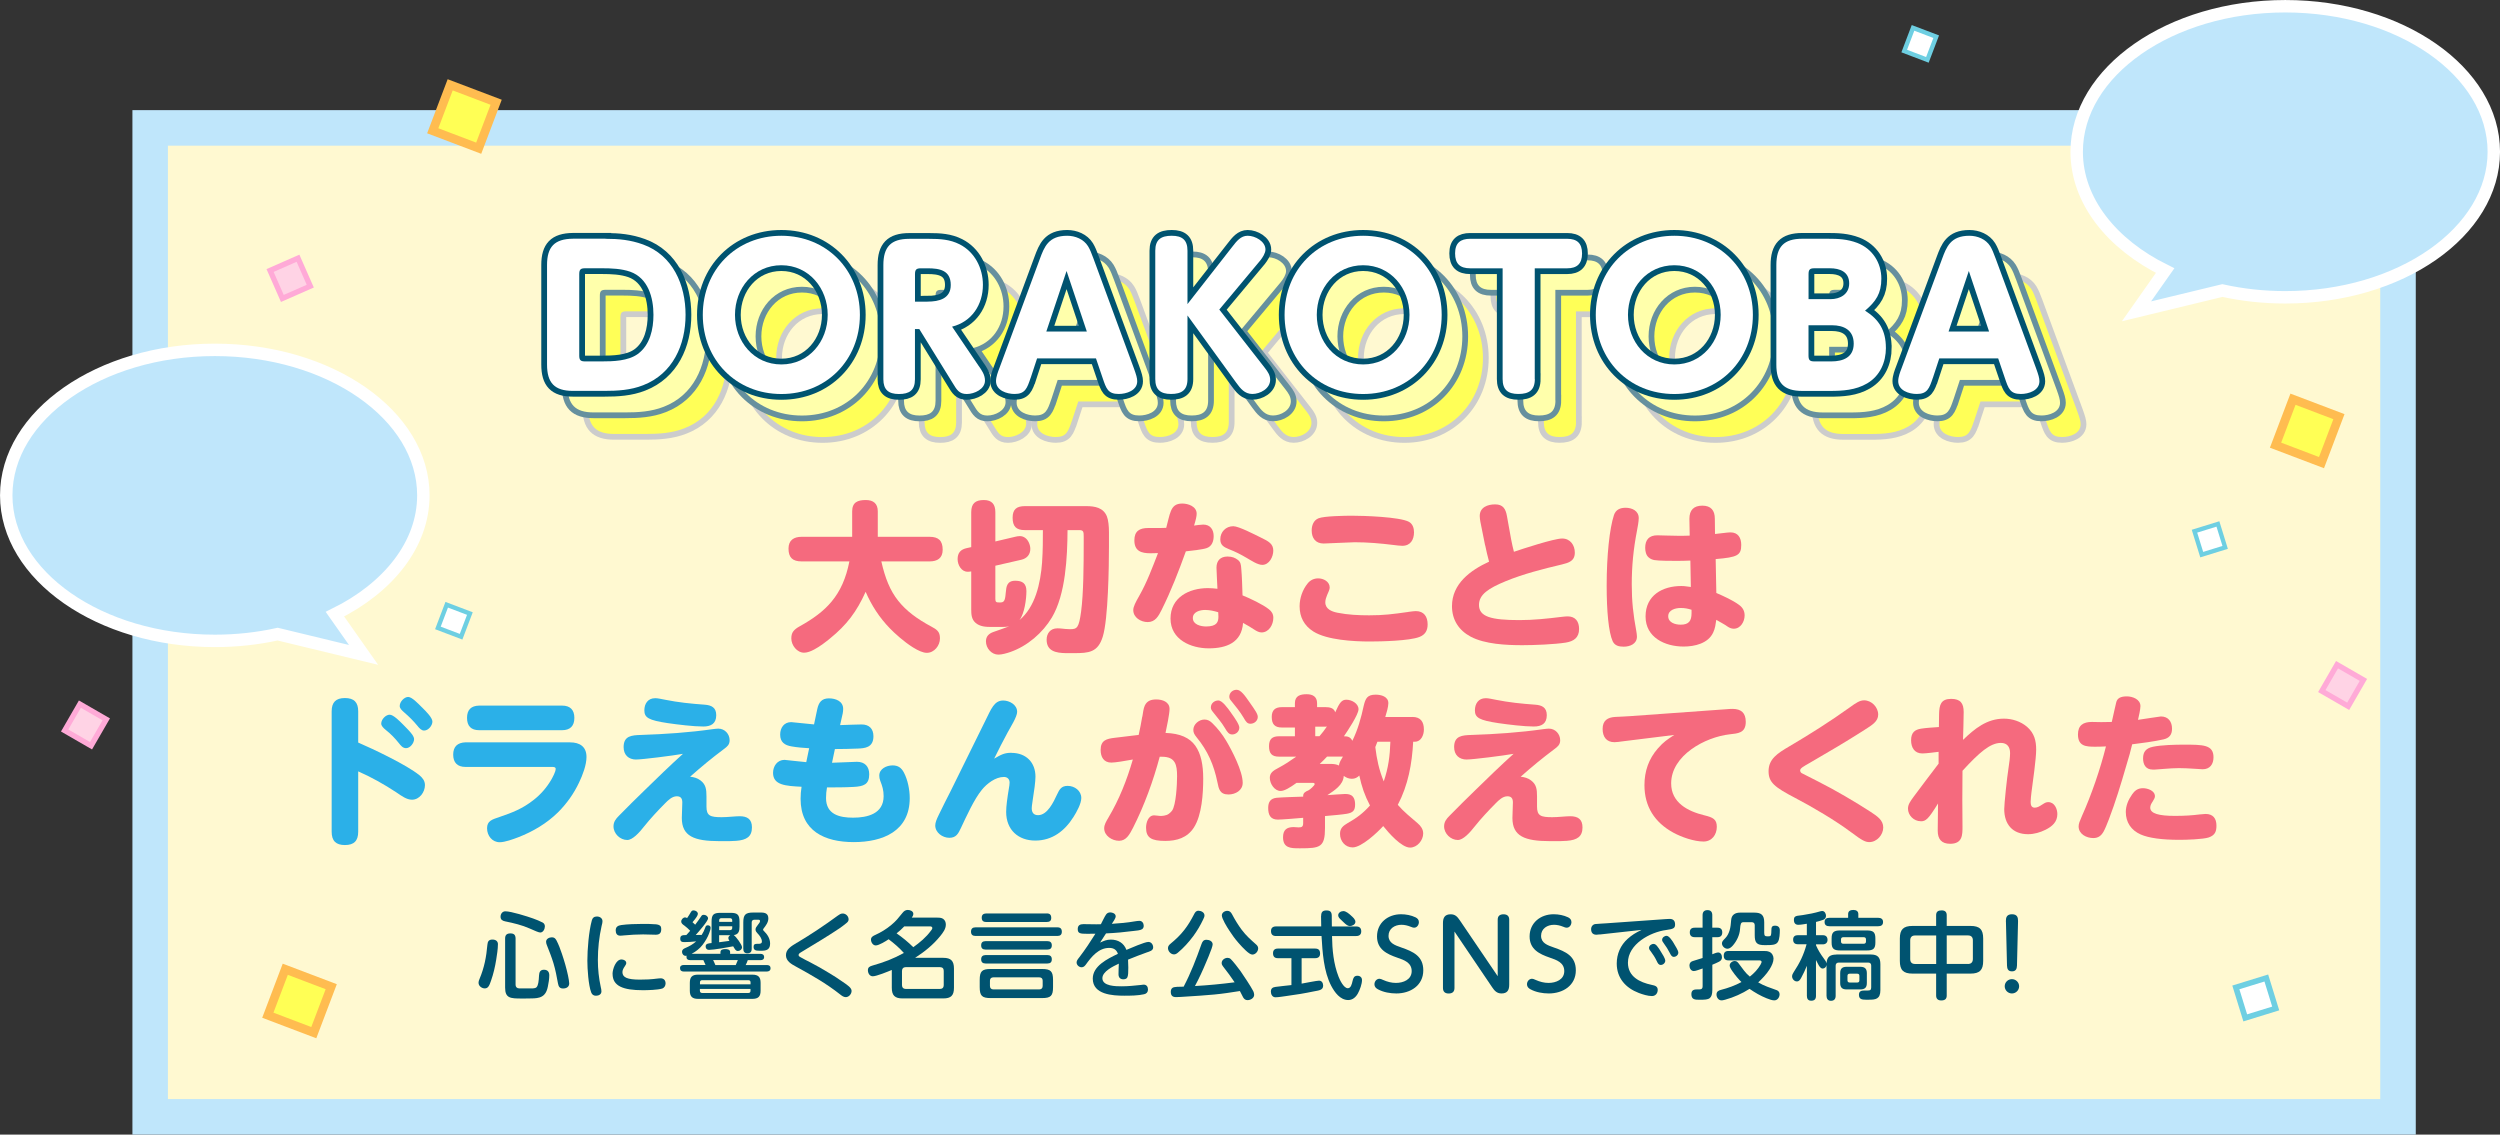
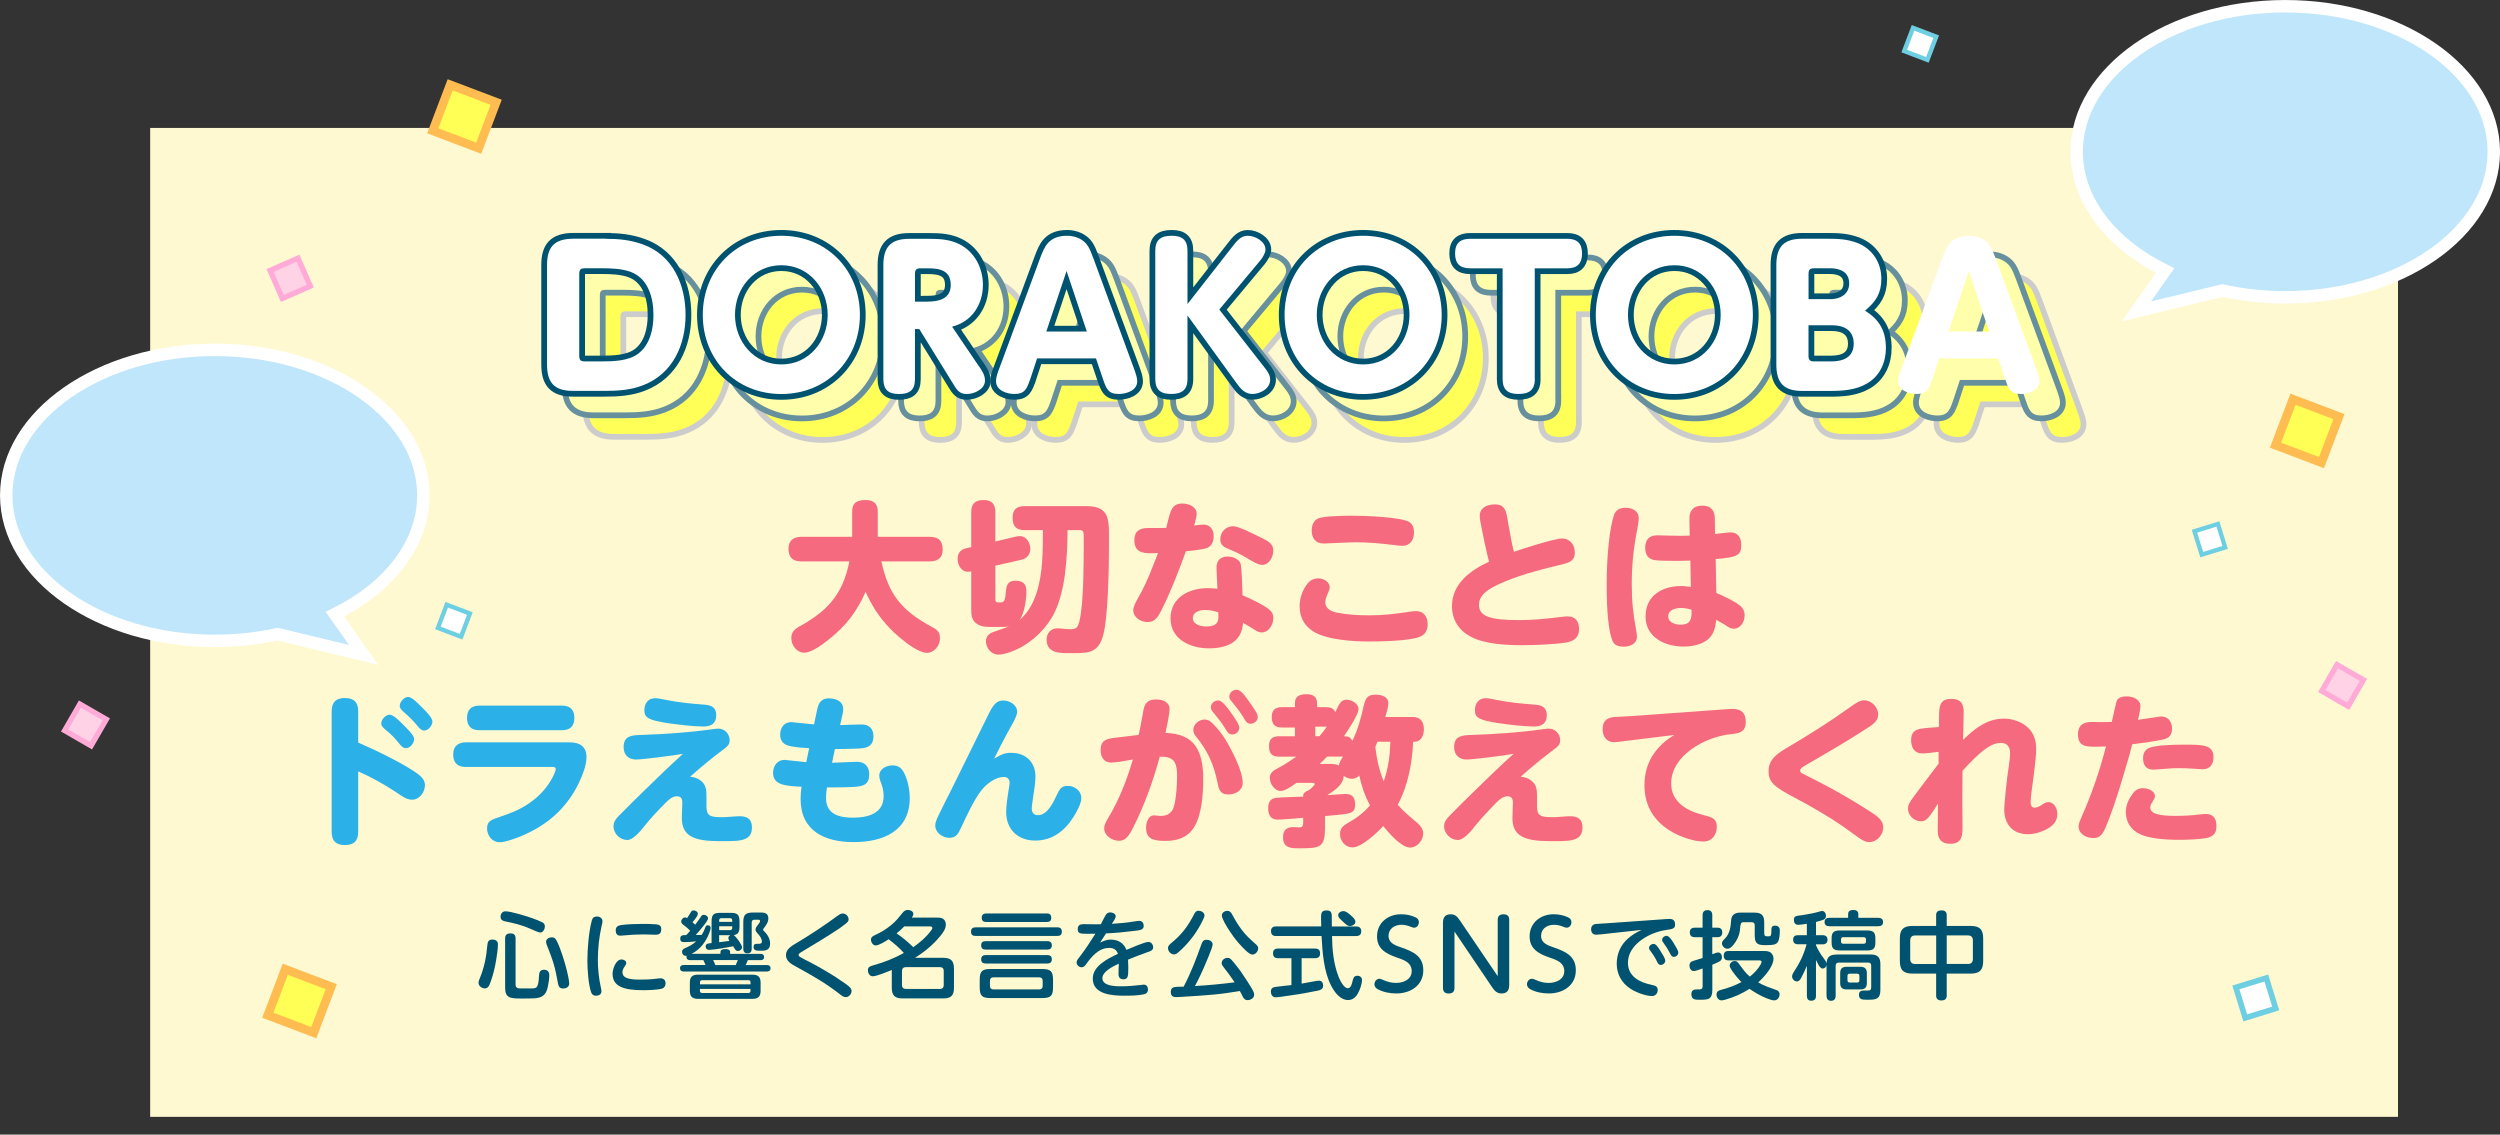
<svg xmlns="http://www.w3.org/2000/svg" id="_レイヤー_2" width="569.02" height="258.24" viewBox="0 0 569.02 258.24">
  <rect x="0" y="0" width="569.02" height="258.24" fill="#333333" stroke="none" />
  <defs>
    <style>.cls-1{fill:#ffffab;}.cls-2{fill:#ffaad7;}.cls-3{fill:#f56a7e;}.cls-4{stroke:#fff;stroke-miterlimit:10;stroke-width:2.83px;}.cls-4,.cls-5,.cls-6,.cls-7{fill:none;}.cls-8{fill:#bfe6fb;}.cls-9{fill:#ffbc50;}.cls-10{fill:#2bb0e8;}.cls-5{stroke:#66909e;}.cls-5,.cls-6,.cls-7{stroke-width:2.62px;}.cls-11{fill:#ffff57;}.cls-12{fill:#ff5;}.cls-13{fill:#fff;}.cls-6{stroke:#005370;}.cls-14{fill:#6ecfe2;}.cls-15{fill:#fff9d1;}.cls-16{fill:#005370;}.cls-17{fill:#ffd3e5;}.cls-7{stroke:#ccc;}</style>
  </defs>
  <g id="_テキスト">
    <rect class="cls-15" x="34.18" y="29.12" width="511.62" height="225.08" />
-     <path class="cls-8" d="M549.85,258.24H30.14V25.07h519.71v233.16ZM38.22,250.15h503.54V33.16H38.22v217Z" />
    <path class="cls-8" d="M96.36,112.75c0-18.26-21.3-33.12-47.47-33.12S1.42,94.49,1.42,112.75s21.3,33.12,47.47,33.12c4.99,0,9.79-.54,14.31-1.54l19.55,4.73-6.52-9.27c12.16-6,20.13-15.89,20.13-27.05Z" />
    <path class="cls-4" d="M96.36,112.75c0-18.26-21.3-33.12-47.47-33.12S1.42,94.49,1.42,112.75s21.3,33.12,47.47,33.12c4.99,0,9.79-.54,14.31-1.54l19.55,4.73-6.52-9.27c12.16-6,20.13-15.89,20.13-27.05Z" />
    <path class="cls-8" d="M520.14,1.42c-26.18,0-47.47,14.86-47.47,33.12,0,11.16,7.96,21.05,20.13,27.05l-6.52,9.27,19.55-4.73c4.52,1,9.33,1.54,14.31,1.54,26.18,0,47.47-14.86,47.47-33.12S546.31,1.42,520.14,1.42Z" />
    <path class="cls-4" d="M520.14,1.42c-26.18,0-47.47,14.86-47.47,33.12,0,11.16,7.96,21.05,20.13,27.05l-6.52,9.27,19.55-4.73c4.52,1,9.33,1.54,14.31,1.54,26.18,0,47.47-14.86,47.47-33.12S546.31,1.42,520.14,1.42Z" />
    <path class="cls-7" d="M141.22,90.73c0,1.03.3,1.33,1.33,1.33h3.75c2.63,0,6.03-.09,8.23-1.68,2.8-2.02,3.58-5.69,3.58-8.92,0-3.92-1.21-8.36-5.3-9.82-1.98-.69-4.31-.78-6.38-.78h-3.88c-1.03,0-1.33.3-1.33,1.34v18.52ZM147.2,64.15c3.02,0,5.69.26,8.53,1.29,6.81,2.46,9.69,9.18,9.69,16.02s-2.88,13.4-9.65,16.02c-2.84,1.12-5.81,1.29-8.83,1.29h-7.15c-4.22,0-5.9-1.85-5.9-5.99v-22.66c0-4.13,1.68-5.94,5.9-5.99h7.41Z" />
    <path class="cls-7" d="M187.22,92.75c6.29,0,10.55-5.26,10.55-11.29s-4.26-11.29-10.55-11.29-10.55,5.26-10.55,11.29,4.26,11.29,10.55,11.29ZM187.22,63.46c10.29,0,17.88,7.75,17.88,18.01s-7.58,18.01-17.88,18.01-17.88-7.75-17.88-18.01,7.58-18.01,17.88-18.01Z" />
    <path class="cls-7" d="M220.48,78.45c2.63,0,5.3-.65,5.3-3.79,0-3.36-2.58-3.79-5.25-3.79h-1.55c-1.03,0-1.34.3-1.34,1.34v6.25h2.84ZM232.15,93.1c.69.99,1.42,2.02,1.42,3.32,0,1.94-2.41,3.06-4.14,3.06s-2.28-.95-3.19-2.46l-7.62-12.32h-.99v11.42c0,2.54-1.29,3.36-3.66,3.36s-3.53-.99-3.53-3.36v-25.97c0-4.13,1.68-5.99,5.9-5.99h4.57c2.41,0,4.7.13,6.89,1.25,3.4,1.72,5.3,5.38,5.3,9.22,0,4.52-2.54,8.4-7.02,9.52l6.07,8.96Z" />
    <path class="cls-7" d="M256.75,85.26l-4.61-13.78-4.61,13.78h9.22ZM243.96,95.81c-.82,2.41-1.25,3.66-3.66,3.66-1.77,0-4.22-.78-4.22-2.93,0-.95.43-2.07.78-2.97l9.22-24.9c.99-2.67,1.94-5.21,6.2-5.21,1.85,0,3.75.78,4.74,2.37.47.78.73,1.46,1.25,2.84l9.17,24.9c.56,1.55.78,2.28.78,3.01,0,2.11-2.46,2.89-4.22,2.89-2.46,0-2.84-1.25-3.66-3.66l-1.51-4.44h-13.4l-1.46,4.44Z" />
    <path class="cls-7" d="M289.84,66c1.03-1.34,1.98-2.54,3.53-2.54,1.72,0,4.05,1.29,4.05,3.14,0,.82-.65,1.81-1.16,2.46l-9.35,11.2,10.43,13.35c.6.78,1.16,1.59,1.16,2.63,0,2.02-2.28,3.23-4.05,3.23s-2.71-1.25-3.66-2.54l-11.11-15.33v14.47c0,2.54-1.34,3.4-3.75,3.4s-3.57-.99-3.57-3.4v-29.21c0-2.54,1.33-3.4,3.75-3.4s3.57.99,3.57,3.4v12.15l10.17-13.01Z" />
    <path class="cls-7" d="M319.65,92.75c6.29,0,10.55-5.26,10.55-11.29s-4.26-11.29-10.55-11.29-10.55,5.26-10.55,11.29,4.27,11.29,10.55,11.29ZM319.65,63.46c10.29,0,17.88,7.75,17.88,18.01s-7.58,18.01-17.88,18.01-17.88-7.75-17.88-18.01,7.58-18.01,17.88-18.01Z" />
    <path class="cls-7" d="M358.72,96.07c0,2.54-1.33,3.4-3.75,3.4s-3.58-.99-3.58-3.4v-25.2h-7.37c-2.33,0-3.45-1.03-3.45-3.4s1.21-3.32,3.45-3.32h22.05c2.28,0,3.4,1.03,3.4,3.36s-1.16,3.36-3.4,3.36h-7.37v25.2Z" />
    <path class="cls-7" d="M390.47,92.75c6.29,0,10.55-5.26,10.55-11.29s-4.27-11.29-10.55-11.29-10.55,5.26-10.55,11.29,4.26,11.29,10.55,11.29ZM390.47,63.46c10.29,0,17.88,7.75,17.88,18.01s-7.58,18.01-17.88,18.01-17.88-7.75-17.88-18.01,7.58-18.01,17.88-18.01Z" />
    <path class="cls-7" d="M426.01,77.89c2.2,0,4.27-1.12,4.27-3.58,0-2.67-2.15-3.45-4.39-3.45h-3.53c-1.04,0-1.34.3-1.34,1.34v5.69h5ZM438.63,88.96c0,3.27-1.33,6.38-4.26,8.1-2.63,1.55-5.6,1.72-8.62,1.72h-6.16c-4.22,0-5.9-1.85-5.9-5.99v-22.66c0-4.13,1.68-5.99,5.9-5.99h5.77c2.41,0,4.48.09,6.76.95,3.45,1.34,5.47,4.52,5.47,8.14,0,3.36-1.25,5.21-3.71,7.28,3.23,2.02,4.74,4.57,4.74,8.44ZM421.01,90.73c0,1.03.3,1.33,1.34,1.33h3.88c2.71,0,5.08-.95,5.08-4.05s-2.28-4.18-4.95-4.18h-5.34v6.89Z" />
    <path class="cls-7" d="M462.11,85.26l-4.61-13.78-4.61,13.78h9.22ZM449.31,95.81c-.82,2.41-1.25,3.66-3.66,3.66-1.77,0-4.22-.78-4.22-2.93,0-.95.43-2.07.78-2.97l9.22-24.9c.99-2.67,1.94-5.21,6.2-5.21,1.85,0,3.75.78,4.74,2.37.47.78.73,1.46,1.25,2.84l9.17,24.9c.56,1.55.78,2.28.78,3.01,0,2.11-2.46,2.89-4.22,2.89-2.46,0-2.84-1.25-3.66-3.66l-1.51-4.44h-13.4l-1.46,4.44Z" />
    <path class="cls-11" d="M141.22,90.73c0,1.03.3,1.33,1.33,1.33h3.75c2.63,0,6.03-.09,8.23-1.68,2.8-2.02,3.58-5.69,3.58-8.92,0-3.92-1.21-8.36-5.3-9.82-1.98-.69-4.31-.78-6.38-.78h-3.88c-1.03,0-1.33.3-1.33,1.34v18.52ZM147.2,64.15c3.02,0,5.69.26,8.53,1.29,6.81,2.46,9.69,9.18,9.69,16.02s-2.88,13.4-9.65,16.02c-2.84,1.12-5.81,1.29-8.83,1.29h-7.15c-4.22,0-5.9-1.85-5.9-5.99v-22.66c0-4.13,1.68-5.94,5.9-5.99h7.41Z" />
    <path class="cls-11" d="M187.22,92.75c6.29,0,10.55-5.26,10.55-11.29s-4.26-11.29-10.55-11.29-10.55,5.26-10.55,11.29,4.26,11.29,10.55,11.29ZM187.22,63.46c10.29,0,17.88,7.75,17.88,18.01s-7.58,18.01-17.88,18.01-17.88-7.75-17.88-18.01,7.58-18.01,17.88-18.01Z" />
    <path class="cls-11" d="M220.48,78.45c2.63,0,5.3-.65,5.3-3.79,0-3.36-2.58-3.79-5.25-3.79h-1.55c-1.03,0-1.34.3-1.34,1.34v6.25h2.84ZM232.15,93.1c.69.99,1.42,2.02,1.42,3.32,0,1.94-2.41,3.06-4.14,3.06s-2.28-.95-3.19-2.46l-7.62-12.32h-.99v11.42c0,2.54-1.29,3.36-3.66,3.36s-3.53-.99-3.53-3.36v-25.97c0-4.13,1.68-5.99,5.9-5.99h4.57c2.41,0,4.7.13,6.89,1.25,3.4,1.72,5.3,5.38,5.3,9.22,0,4.52-2.54,8.4-7.02,9.52l6.07,8.96Z" />
    <path class="cls-11" d="M256.75,85.26l-4.61-13.78-4.61,13.78h9.22ZM243.96,95.81c-.82,2.41-1.25,3.66-3.66,3.66-1.77,0-4.22-.78-4.22-2.93,0-.95.43-2.07.78-2.97l9.22-24.9c.99-2.67,1.94-5.21,6.2-5.21,1.85,0,3.75.78,4.74,2.37.47.78.73,1.46,1.25,2.84l9.17,24.9c.56,1.55.78,2.28.78,3.01,0,2.11-2.46,2.89-4.22,2.89-2.46,0-2.84-1.25-3.66-3.66l-1.51-4.44h-13.4l-1.46,4.44Z" />
    <path class="cls-11" d="M289.84,66c1.03-1.34,1.98-2.54,3.53-2.54,1.72,0,4.05,1.29,4.05,3.14,0,.82-.65,1.81-1.16,2.46l-9.35,11.2,10.43,13.35c.6.78,1.16,1.59,1.16,2.63,0,2.02-2.28,3.23-4.05,3.23s-2.71-1.25-3.66-2.54l-11.11-15.33v14.47c0,2.54-1.34,3.4-3.75,3.4s-3.57-.99-3.57-3.4v-29.21c0-2.54,1.33-3.4,3.75-3.4s3.57.99,3.57,3.4v12.15l10.17-13.01Z" />
    <path class="cls-11" d="M319.65,92.75c6.29,0,10.55-5.26,10.55-11.29s-4.26-11.29-10.55-11.29-10.55,5.26-10.55,11.29,4.27,11.29,10.55,11.29ZM319.65,63.46c10.29,0,17.88,7.75,17.88,18.01s-7.58,18.01-17.88,18.01-17.88-7.75-17.88-18.01,7.58-18.01,17.88-18.01Z" />
    <path class="cls-11" d="M358.72,96.07c0,2.54-1.33,3.4-3.75,3.4s-3.58-.99-3.58-3.4v-25.2h-7.37c-2.33,0-3.45-1.03-3.45-3.4s1.21-3.32,3.45-3.32h22.05c2.28,0,3.4,1.03,3.4,3.36s-1.16,3.36-3.4,3.36h-7.37v25.2Z" />
    <path class="cls-11" d="M390.47,92.75c6.29,0,10.55-5.26,10.55-11.29s-4.27-11.29-10.55-11.29-10.55,5.26-10.55,11.29,4.26,11.29,10.55,11.29ZM390.47,63.46c10.29,0,17.88,7.75,17.88,18.01s-7.58,18.01-17.88,18.01-17.88-7.75-17.88-18.01,7.58-18.01,17.88-18.01Z" />
    <path class="cls-11" d="M426.01,77.89c2.2,0,4.27-1.12,4.27-3.58,0-2.67-2.15-3.45-4.39-3.45h-3.53c-1.04,0-1.34.3-1.34,1.34v5.69h5ZM438.63,88.96c0,3.27-1.33,6.38-4.26,8.1-2.63,1.55-5.6,1.72-8.62,1.72h-6.16c-4.22,0-5.9-1.85-5.9-5.99v-22.66c0-4.13,1.68-5.99,5.9-5.99h5.77c2.41,0,4.48.09,6.76.95,3.45,1.34,5.47,4.52,5.47,8.14,0,3.36-1.25,5.21-3.71,7.28,3.23,2.02,4.74,4.57,4.74,8.44ZM421.01,90.73c0,1.03.3,1.33,1.34,1.33h3.88c2.71,0,5.08-.95,5.08-4.05s-2.28-4.18-4.95-4.18h-5.34v6.89Z" />
    <path class="cls-11" d="M462.11,85.26l-4.61-13.78-4.61,13.78h9.22ZM449.31,95.81c-.82,2.41-1.25,3.66-3.66,3.66-1.77,0-4.22-.78-4.22-2.93,0-.95.43-2.07.78-2.97l9.22-24.9c.99-2.67,1.94-5.21,6.2-5.21,1.85,0,3.75.78,4.74,2.37.47.78.73,1.46,1.25,2.84l9.17,24.9c.56,1.55.78,2.28.78,3.01,0,2.11-2.46,2.89-4.22,2.89-2.46,0-2.84-1.25-3.66-3.66l-1.51-4.44h-13.4l-1.46,4.44Z" />
    <path class="cls-5" d="M136.53,85.83c0,1.03.3,1.33,1.33,1.33h3.75c2.63,0,6.03-.09,8.23-1.68,2.8-2.02,3.58-5.69,3.58-8.92,0-3.92-1.21-8.36-5.3-9.82-1.98-.69-4.31-.78-6.38-.78h-3.88c-1.03,0-1.33.3-1.33,1.34v18.52ZM142.51,59.25c3.02,0,5.69.26,8.53,1.29,6.81,2.46,9.69,9.18,9.69,16.02s-2.89,13.4-9.65,16.02c-2.84,1.12-5.81,1.29-8.83,1.29h-7.15c-4.22,0-5.9-1.85-5.9-5.99v-22.66c0-4.13,1.68-5.94,5.9-5.99h7.41Z" />
    <path class="cls-5" d="M182.53,87.85c6.29,0,10.55-5.26,10.55-11.29s-4.26-11.29-10.55-11.29-10.55,5.26-10.55,11.29,4.26,11.29,10.55,11.29ZM182.53,58.56c10.29,0,17.88,7.75,17.88,18.01s-7.58,18.01-17.88,18.01-17.88-7.75-17.88-18.01,7.58-18.01,17.88-18.01Z" />
    <path class="cls-5" d="M215.79,73.55c2.63,0,5.3-.65,5.3-3.79,0-3.36-2.58-3.79-5.26-3.79h-1.55c-1.03,0-1.34.3-1.34,1.34v6.25h2.84ZM227.46,88.2c.69.99,1.42,2.02,1.42,3.32,0,1.94-2.41,3.06-4.14,3.06s-2.28-.95-3.19-2.46l-7.62-12.32h-.99v11.42c0,2.54-1.29,3.36-3.66,3.36s-3.53-.99-3.53-3.36v-25.97c0-4.13,1.68-5.99,5.9-5.99h4.57c2.41,0,4.7.13,6.89,1.25,3.4,1.72,5.3,5.38,5.3,9.22,0,4.52-2.54,8.4-7.02,9.52l6.07,8.96Z" />
    <path class="cls-5" d="M252.06,80.36l-4.61-13.78-4.61,13.78h9.22ZM239.27,90.91c-.82,2.41-1.25,3.66-3.66,3.66-1.77,0-4.22-.78-4.22-2.93,0-.95.43-2.07.78-2.97l9.22-24.9c.99-2.67,1.94-5.21,6.2-5.21,1.85,0,3.75.78,4.74,2.37.47.78.73,1.46,1.25,2.84l9.17,24.9c.56,1.55.78,2.28.78,3.01,0,2.11-2.46,2.89-4.22,2.89-2.46,0-2.84-1.25-3.66-3.66l-1.51-4.44h-13.4l-1.46,4.44Z" />
    <path class="cls-5" d="M285.14,61.1c1.03-1.34,1.98-2.54,3.53-2.54,1.72,0,4.05,1.29,4.05,3.14,0,.82-.65,1.81-1.16,2.46l-9.35,11.2,10.43,13.35c.6.78,1.16,1.59,1.16,2.63,0,2.02-2.28,3.23-4.05,3.23s-2.71-1.25-3.66-2.54l-11.11-15.33v14.47c0,2.54-1.34,3.4-3.75,3.4s-3.57-.99-3.57-3.4v-29.21c0-2.54,1.33-3.4,3.75-3.4s3.57.99,3.57,3.4v12.15l10.17-13.01Z" />
    <path class="cls-5" d="M314.96,87.85c6.29,0,10.55-5.26,10.55-11.29s-4.26-11.29-10.55-11.29-10.55,5.26-10.55,11.29,4.27,11.29,10.55,11.29ZM314.96,58.56c10.29,0,17.88,7.75,17.88,18.01s-7.58,18.01-17.88,18.01-17.88-7.75-17.88-18.01,7.58-18.01,17.88-18.01Z" />
    <path class="cls-5" d="M354.03,91.17c0,2.54-1.33,3.4-3.75,3.4s-3.58-.99-3.58-3.4v-25.2h-7.37c-2.33,0-3.45-1.03-3.45-3.4s1.21-3.32,3.45-3.32h22.05c2.28,0,3.4,1.03,3.4,3.36s-1.16,3.36-3.4,3.36h-7.37v25.2Z" />
    <path class="cls-5" d="M385.78,87.85c6.29,0,10.55-5.26,10.55-11.29s-4.27-11.29-10.55-11.29-10.55,5.26-10.55,11.29,4.26,11.29,10.55,11.29ZM385.78,58.56c10.29,0,17.88,7.75,17.88,18.01s-7.58,18.01-17.88,18.01-17.88-7.75-17.88-18.01,7.58-18.01,17.88-18.01Z" />
    <path class="cls-5" d="M421.32,72.99c2.2,0,4.27-1.12,4.27-3.58,0-2.67-2.15-3.45-4.39-3.45h-3.53c-1.03,0-1.34.3-1.34,1.34v5.69h5ZM433.94,84.06c0,3.27-1.33,6.38-4.26,8.1-2.63,1.55-5.6,1.72-8.62,1.72h-6.16c-4.22,0-5.9-1.85-5.9-5.99v-22.66c0-4.13,1.68-5.99,5.9-5.99h5.77c2.41,0,4.48.08,6.76.95,3.45,1.32,5.47,4.52,5.47,8.14,0,3.36-1.25,5.21-3.71,7.28,3.23,2.02,4.74,4.57,4.74,8.44ZM416.32,85.83c0,1.03.3,1.33,1.34,1.33h3.88c2.71,0,5.08-.95,5.08-4.05s-2.28-4.18-4.95-4.18h-5.34v6.89Z" />
    <path class="cls-5" d="M457.42,80.36l-4.61-13.78-4.61,13.78h9.22ZM444.62,90.91c-.82,2.41-1.25,3.66-3.66,3.66-1.77,0-4.22-.78-4.22-2.93,0-.95.43-2.07.78-2.97l9.22-24.9c.99-2.67,1.94-5.21,6.2-5.21,1.85,0,3.75.78,4.74,2.37.47.78.73,1.46,1.25,2.84l9.17,24.9c.56,1.55.78,2.28.78,3.01,0,2.11-2.46,2.89-4.22,2.89-2.46,0-2.84-1.25-3.66-3.66l-1.51-4.44h-13.4l-1.46,4.44Z" />
    <path class="cls-1" d="M136.53,85.83c0,1.03.3,1.33,1.33,1.33h3.75c2.63,0,6.03-.09,8.23-1.68,2.8-2.02,3.58-5.69,3.58-8.92,0-3.92-1.21-8.36-5.3-9.82-1.98-.69-4.31-.78-6.38-.78h-3.88c-1.03,0-1.33.3-1.33,1.34v18.52ZM142.51,59.25c3.02,0,5.69.26,8.53,1.29,6.81,2.46,9.69,9.18,9.69,16.02s-2.89,13.4-9.65,16.02c-2.84,1.12-5.81,1.29-8.83,1.29h-7.15c-4.22,0-5.9-1.85-5.9-5.99v-22.66c0-4.13,1.68-5.94,5.9-5.99h7.41Z" />
    <path class="cls-1" d="M182.53,87.85c6.29,0,10.55-5.26,10.55-11.29s-4.26-11.29-10.55-11.29-10.55,5.26-10.55,11.29,4.26,11.29,10.55,11.29ZM182.53,58.56c10.29,0,17.88,7.75,17.88,18.01s-7.58,18.01-17.88,18.01-17.88-7.75-17.88-18.01,7.58-18.01,17.88-18.01Z" />
    <path class="cls-1" d="M215.79,73.55c2.63,0,5.3-.65,5.3-3.79,0-3.36-2.58-3.79-5.26-3.79h-1.55c-1.03,0-1.34.3-1.34,1.34v6.25h2.84ZM227.46,88.2c.69.99,1.42,2.02,1.42,3.32,0,1.94-2.41,3.06-4.14,3.06s-2.28-.95-3.19-2.46l-7.62-12.32h-.99v11.42c0,2.54-1.29,3.36-3.66,3.36s-3.53-.99-3.53-3.36v-25.97c0-4.13,1.68-5.99,5.9-5.99h4.57c2.41,0,4.7.13,6.89,1.25,3.4,1.72,5.3,5.38,5.3,9.22,0,4.52-2.54,8.4-7.02,9.52l6.07,8.96Z" />
    <path class="cls-1" d="M252.06,80.36l-4.61-13.78-4.61,13.78h9.22ZM239.27,90.91c-.82,2.41-1.25,3.66-3.66,3.66-1.77,0-4.22-.78-4.22-2.93,0-.95.43-2.07.78-2.97l9.22-24.9c.99-2.67,1.94-5.21,6.2-5.21,1.85,0,3.75.78,4.74,2.37.47.78.73,1.46,1.25,2.84l9.17,24.9c.56,1.55.78,2.28.78,3.01,0,2.11-2.46,2.89-4.22,2.89-2.46,0-2.84-1.25-3.66-3.66l-1.51-4.44h-13.4l-1.46,4.44Z" />
    <path class="cls-1" d="M285.14,61.1c1.03-1.34,1.98-2.54,3.53-2.54,1.72,0,4.05,1.29,4.05,3.14,0,.82-.65,1.81-1.16,2.46l-9.35,11.2,10.43,13.35c.6.78,1.16,1.59,1.16,2.63,0,2.02-2.28,3.23-4.05,3.23s-2.71-1.25-3.66-2.54l-11.11-15.33v14.47c0,2.54-1.34,3.4-3.75,3.4s-3.57-.99-3.57-3.4v-29.21c0-2.54,1.33-3.4,3.75-3.4s3.57.99,3.57,3.4v12.15l10.17-13.01Z" />
    <path class="cls-1" d="M314.96,87.85c6.29,0,10.55-5.26,10.55-11.29s-4.26-11.29-10.55-11.29-10.55,5.26-10.55,11.29,4.27,11.29,10.55,11.29ZM314.96,58.56c10.29,0,17.88,7.75,17.88,18.01s-7.58,18.01-17.88,18.01-17.88-7.75-17.88-18.01,7.58-18.01,17.88-18.01Z" />
    <path class="cls-1" d="M354.03,91.17c0,2.54-1.33,3.4-3.75,3.4s-3.58-.99-3.58-3.4v-25.2h-7.37c-2.33,0-3.45-1.03-3.45-3.4s1.21-3.32,3.45-3.32h22.05c2.28,0,3.4,1.03,3.4,3.36s-1.16,3.36-3.4,3.36h-7.37v25.2Z" />
    <path class="cls-1" d="M385.78,87.85c6.29,0,10.55-5.26,10.55-11.29s-4.27-11.29-10.55-11.29-10.55,5.26-10.55,11.29,4.26,11.29,10.55,11.29ZM385.78,58.56c10.29,0,17.88,7.75,17.88,18.01s-7.58,18.01-17.88,18.01-17.88-7.75-17.88-18.01,7.58-18.01,17.88-18.01Z" />
-     <path class="cls-1" d="M421.32,72.99c2.2,0,4.27-1.12,4.27-3.58,0-2.67-2.15-3.45-4.39-3.45h-3.53c-1.03,0-1.34.3-1.34,1.34v5.69h5ZM433.94,84.06c0,3.27-1.33,6.38-4.26,8.1-2.63,1.55-5.6,1.72-8.62,1.72h-6.16c-4.22,0-5.9-1.85-5.9-5.99v-22.66c0-4.13,1.68-5.99,5.9-5.99h5.77c2.41,0,4.48.08,6.76.95,3.45,1.32,5.47,4.52,5.47,8.14,0,3.36-1.25,5.21-3.71,7.28,3.23,2.02,4.74,4.57,4.74,8.44ZM416.32,85.83c0,1.03.3,1.33,1.34,1.33h3.88c2.71,0,5.08-.95,5.08-4.05s-2.28-4.18-4.95-4.18h-5.34v6.89Z" />
+     <path class="cls-1" d="M421.32,72.99c2.2,0,4.27-1.12,4.27-3.58,0-2.67-2.15-3.45-4.39-3.45h-3.53c-1.03,0-1.34.3-1.34,1.34v5.69h5ZM433.94,84.06c0,3.27-1.33,6.38-4.26,8.1-2.63,1.55-5.6,1.72-8.62,1.72h-6.16c-4.22,0-5.9-1.85-5.9-5.99v-22.66c0-4.13,1.68-5.99,5.9-5.99h5.77c2.41,0,4.48.08,6.76.95,3.45,1.32,5.47,4.52,5.47,8.14,0,3.36-1.25,5.21-3.71,7.28,3.23,2.02,4.74,4.57,4.74,8.44ZM416.32,85.83c0,1.03.3,1.33,1.34,1.33h3.88c2.71,0,5.08-.95,5.08-4.05s-2.28-4.18-4.95-4.18v6.89Z" />
    <path class="cls-1" d="M457.42,80.36l-4.61-13.78-4.61,13.78h9.22ZM444.62,90.91c-.82,2.41-1.25,3.66-3.66,3.66-1.77,0-4.22-.78-4.22-2.93,0-.95.43-2.07.78-2.97l9.22-24.9c.99-2.67,1.94-5.21,6.2-5.21,1.85,0,3.75.78,4.74,2.37.47.78.73,1.46,1.25,2.84l9.17,24.9c.56,1.55.78,2.28.78,3.01,0,2.11-2.46,2.89-4.22,2.89-2.46,0-2.84-1.25-3.66-3.66l-1.51-4.44h-13.4l-1.46,4.44Z" />
    <path class="cls-6" d="M131.84,80.93c0,1.03.3,1.33,1.33,1.33h3.75c2.63,0,6.03-.09,8.23-1.68,2.8-2.02,3.58-5.69,3.58-8.92,0-3.92-1.21-8.36-5.3-9.82-1.98-.69-4.31-.78-6.38-.78h-3.88c-1.03,0-1.33.3-1.33,1.34v18.52ZM137.82,54.35c3.02,0,5.69.26,8.53,1.29,6.81,2.46,9.69,9.18,9.69,16.02s-2.89,13.4-9.65,16.02c-2.84,1.12-5.82,1.29-8.83,1.29h-7.15c-4.22,0-5.9-1.85-5.9-5.99v-22.66c0-4.13,1.68-5.94,5.9-5.99h7.41Z" />
    <path class="cls-6" d="M177.84,82.95c6.29,0,10.55-5.26,10.55-11.29s-4.26-11.29-10.55-11.29-10.55,5.26-10.55,11.29,4.26,11.29,10.55,11.29ZM177.84,53.66c10.29,0,17.88,7.75,17.88,18.01s-7.58,18.01-17.88,18.01-17.88-7.75-17.88-18.01,7.58-18.01,17.88-18.01Z" />
    <path class="cls-6" d="M211.1,68.65c2.63,0,5.3-.65,5.3-3.79,0-3.36-2.58-3.79-5.26-3.79h-1.55c-1.03,0-1.33.3-1.33,1.34v6.25h2.84ZM222.77,83.3c.69.99,1.42,2.02,1.42,3.32,0,1.94-2.41,3.06-4.14,3.06s-2.28-.95-3.19-2.46l-7.62-12.32h-.99v11.42c0,2.54-1.29,3.36-3.66,3.36s-3.53-.99-3.53-3.36v-25.97c0-4.13,1.68-5.99,5.9-5.99h4.57c2.41,0,4.7.13,6.89,1.25,3.4,1.72,5.3,5.38,5.3,9.22,0,4.52-2.54,8.4-7.02,9.52l6.07,8.96Z" />
    <path class="cls-6" d="M247.37,75.46l-4.61-13.78-4.61,13.78h9.22ZM234.58,86.01c-.82,2.41-1.25,3.66-3.66,3.66-1.77,0-4.22-.78-4.22-2.93,0-.95.43-2.07.78-2.97l9.22-24.9c.99-2.67,1.94-5.21,6.2-5.21,1.85,0,3.75.78,4.74,2.37.47.78.73,1.46,1.25,2.84l9.17,24.9c.56,1.55.78,2.28.78,3.01,0,2.11-2.46,2.89-4.22,2.89-2.46,0-2.84-1.25-3.66-3.66l-1.51-4.44h-13.4l-1.46,4.44Z" />
    <path class="cls-6" d="M280.45,56.2c1.03-1.34,1.98-2.54,3.53-2.54,1.72,0,4.05,1.29,4.05,3.14,0,.82-.65,1.81-1.16,2.46l-9.35,11.2,10.42,13.35c.6.78,1.16,1.59,1.16,2.63,0,2.02-2.28,3.23-4.05,3.23s-2.71-1.25-3.66-2.54l-11.11-15.33v14.47c0,2.54-1.34,3.4-3.75,3.4s-3.58-.99-3.58-3.4v-29.21c0-2.54,1.34-3.4,3.75-3.4s3.58.99,3.58,3.4v12.15l10.17-13.01Z" />
    <path class="cls-6" d="M310.26,82.95c6.29,0,10.55-5.26,10.55-11.29s-4.26-11.29-10.55-11.29-10.55,5.26-10.55,11.29,4.26,11.29,10.55,11.29ZM310.26,53.66c10.29,0,17.88,7.75,17.88,18.01s-7.58,18.01-17.88,18.01-17.88-7.75-17.88-18.01,7.58-18.01,17.88-18.01Z" />
    <path class="cls-6" d="M349.34,86.27c0,2.54-1.33,3.4-3.75,3.4s-3.58-.99-3.58-3.4v-25.2h-7.37c-2.33,0-3.45-1.03-3.45-3.4s1.21-3.32,3.45-3.32h22.05c2.28,0,3.4,1.03,3.4,3.36s-1.16,3.36-3.4,3.36h-7.37v25.2Z" />
    <path class="cls-6" d="M381.09,82.95c6.29,0,10.55-5.26,10.55-11.29s-4.26-11.29-10.55-11.29-10.55,5.26-10.55,11.29,4.26,11.29,10.55,11.29ZM381.09,53.66c10.29,0,17.88,7.75,17.88,18.01s-7.58,18.01-17.88,18.01-17.88-7.75-17.88-18.01,7.58-18.01,17.88-18.01Z" />
    <path class="cls-6" d="M416.63,68.09c2.2,0,4.26-1.12,4.26-3.58,0-2.67-2.15-3.45-4.39-3.45h-3.53c-1.03,0-1.33.3-1.33,1.34v5.69h5ZM429.25,79.16c0,3.27-1.33,6.38-4.26,8.1-2.63,1.55-5.6,1.72-8.62,1.72h-6.16c-4.22,0-5.9-1.85-5.9-5.99v-22.66c0-4.13,1.68-5.99,5.9-5.99h5.77c2.41,0,4.48.09,6.76.95,3.45,1.34,5.47,4.52,5.47,8.14,0,3.36-1.25,5.21-3.71,7.28,3.23,2.02,4.74,4.57,4.74,8.44ZM411.63,80.93c0,1.03.3,1.33,1.33,1.33h3.88c2.71,0,5.08-.95,5.08-4.05s-2.28-4.18-4.95-4.18h-5.34v6.89Z" />
-     <path class="cls-6" d="M452.73,75.46l-4.61-13.78-4.61,13.78h9.22ZM439.93,86.01c-.82,2.41-1.25,3.66-3.66,3.66-1.77,0-4.22-.78-4.22-2.93,0-.95.43-2.07.78-2.97l9.22-24.9c.99-2.67,1.94-5.21,6.2-5.21,1.85,0,3.75.78,4.74,2.37.47.78.73,1.46,1.25,2.84l9.17,24.9c.56,1.55.78,2.28.78,3.01,0,2.11-2.46,2.89-4.22,2.89-2.46,0-2.84-1.25-3.66-3.66l-1.51-4.44h-13.4l-1.46,4.44Z" />
    <path class="cls-13" d="M131.84,80.93c0,1.03.3,1.33,1.33,1.33h3.75c2.63,0,6.03-.09,8.23-1.68,2.8-2.02,3.58-5.69,3.58-8.92,0-3.92-1.21-8.36-5.3-9.82-1.98-.69-4.31-.78-6.38-.78h-3.88c-1.03,0-1.33.3-1.33,1.34v18.52ZM137.82,54.35c3.02,0,5.69.26,8.53,1.29,6.81,2.46,9.69,9.18,9.69,16.02s-2.89,13.4-9.65,16.02c-2.84,1.12-5.82,1.29-8.83,1.29h-7.15c-4.22,0-5.9-1.85-5.9-5.99v-22.66c0-4.13,1.68-5.94,5.9-5.99h7.41Z" />
    <path class="cls-13" d="M177.84,82.95c6.29,0,10.55-5.26,10.55-11.29s-4.26-11.29-10.55-11.29-10.55,5.26-10.55,11.29,4.26,11.29,10.55,11.29ZM177.84,53.66c10.29,0,17.88,7.75,17.88,18.01s-7.58,18.01-17.88,18.01-17.88-7.75-17.88-18.01,7.58-18.01,17.88-18.01Z" />
    <path class="cls-13" d="M211.1,68.65c2.63,0,5.3-.65,5.3-3.79,0-3.36-2.58-3.79-5.26-3.79h-1.55c-1.03,0-1.33.3-1.33,1.34v6.25h2.84ZM222.77,83.3c.69.99,1.42,2.02,1.42,3.32,0,1.94-2.41,3.06-4.14,3.06s-2.28-.95-3.19-2.46l-7.62-12.32h-.99v11.42c0,2.54-1.29,3.36-3.66,3.36s-3.53-.99-3.53-3.36v-25.97c0-4.13,1.68-5.99,5.9-5.99h4.57c2.41,0,4.7.13,6.89,1.25,3.4,1.72,5.3,5.38,5.3,9.22,0,4.52-2.54,8.4-7.02,9.52l6.07,8.96Z" />
    <path class="cls-13" d="M247.37,75.46l-4.61-13.78-4.61,13.78h9.22ZM234.58,86.01c-.82,2.41-1.25,3.66-3.66,3.66-1.77,0-4.22-.78-4.22-2.93,0-.95.43-2.07.78-2.97l9.22-24.9c.99-2.67,1.94-5.21,6.2-5.21,1.85,0,3.75.78,4.74,2.37.47.78.73,1.46,1.25,2.84l9.17,24.9c.56,1.55.78,2.28.78,3.01,0,2.11-2.46,2.89-4.22,2.89-2.46,0-2.84-1.25-3.66-3.66l-1.51-4.44h-13.4l-1.46,4.44Z" />
    <path class="cls-13" d="M280.45,56.2c1.03-1.34,1.98-2.54,3.53-2.54,1.72,0,4.05,1.29,4.05,3.14,0,.82-.65,1.81-1.16,2.46l-9.35,11.2,10.42,13.35c.6.78,1.16,1.59,1.16,2.63,0,2.02-2.28,3.23-4.05,3.23s-2.71-1.25-3.66-2.54l-11.11-15.33v14.47c0,2.54-1.34,3.4-3.75,3.4s-3.58-.99-3.58-3.4v-29.21c0-2.54,1.34-3.4,3.75-3.4s3.58.99,3.58,3.4v12.15l10.17-13.01Z" />
    <path class="cls-13" d="M310.26,82.95c6.29,0,10.55-5.26,10.55-11.29s-4.26-11.29-10.55-11.29-10.55,5.26-10.55,11.29,4.26,11.29,10.55,11.29ZM310.26,53.66c10.29,0,17.88,7.75,17.88,18.01s-7.58,18.01-17.88,18.01-17.88-7.75-17.88-18.01,7.58-18.01,17.88-18.01Z" />
    <path class="cls-13" d="M349.34,86.27c0,2.54-1.33,3.4-3.75,3.4s-3.58-.99-3.58-3.4v-25.2h-7.37c-2.33,0-3.45-1.03-3.45-3.4s1.21-3.32,3.45-3.32h22.05c2.28,0,3.4,1.03,3.4,3.36s-1.16,3.36-3.4,3.36h-7.37v25.2Z" />
    <path class="cls-13" d="M381.09,82.95c6.29,0,10.55-5.26,10.55-11.29s-4.26-11.29-10.55-11.29-10.55,5.26-10.55,11.29,4.26,11.29,10.55,11.29ZM381.09,53.66c10.29,0,17.88,7.75,17.88,18.01s-7.58,18.01-17.88,18.01-17.88-7.75-17.88-18.01,7.58-18.01,17.88-18.01Z" />
    <path class="cls-13" d="M416.63,68.09c2.2,0,4.26-1.12,4.26-3.58,0-2.67-2.15-3.45-4.39-3.45h-3.53c-1.03,0-1.33.3-1.33,1.34v5.69h5ZM429.25,79.16c0,3.27-1.33,6.38-4.26,8.1-2.63,1.55-5.6,1.72-8.62,1.72h-6.16c-4.22,0-5.9-1.85-5.9-5.99v-22.66c0-4.13,1.68-5.99,5.9-5.99h5.77c2.41,0,4.48.09,6.76.95,3.45,1.34,5.47,4.52,5.47,8.14,0,3.36-1.25,5.21-3.71,7.28,3.23,2.02,4.74,4.57,4.74,8.44ZM411.63,80.93c0,1.03.3,1.33,1.33,1.33h3.88c2.71,0,5.08-.95,5.08-4.05s-2.28-4.18-4.95-4.18h-5.34v6.89Z" />
    <path class="cls-13" d="M452.73,75.46l-4.61-13.78-4.61,13.78h9.22ZM439.93,86.01c-.82,2.41-1.25,3.66-3.66,3.66-1.77,0-4.22-.78-4.22-2.93,0-.95.43-2.07.78-2.97l9.22-24.9c.99-2.67,1.94-5.21,6.2-5.21,1.85,0,3.75.78,4.74,2.37.47.78.73,1.46,1.25,2.84l9.17,24.9c.56,1.55.78,2.28.78,3.01,0,2.11-2.46,2.89-4.22,2.89-2.46,0-2.84-1.25-3.66-3.66l-1.51-4.44h-13.4l-1.46,4.44Z" />
    <rect class="cls-12" x="519.55" y="92.49" width="11.19" height="11.19" transform="translate(69.01 -180.01) rotate(20.79)" />
    <path class="cls-9" d="M528.96,106.57l-12.31-4.67,4.67-12.31,12.31,4.67-4.67,12.31ZM519.21,100.75l8.61,3.27,3.27-8.61-8.61-3.27-3.27,8.61Z" />
    <rect class="cls-12" x="62.58" y="222.23" width="11.19" height="11.19" transform="translate(85.3 -9.36) rotate(20.79)" />
    <path class="cls-9" d="M71.99,236.32l-12.31-4.67,4.67-12.31,12.31,4.67-4.67,12.31ZM62.24,230.49l8.61,3.27,3.27-8.61-8.61-3.27-3.27,8.61Z" />
    <rect class="cls-12" x="100.12" y="20.93" width="11.19" height="11.19" transform="translate(16.3 -35.79) rotate(20.79)" />
    <path class="cls-9" d="M109.53,35.01l-12.31-4.67,4.67-12.31,12.31,4.67-4.67,12.31ZM99.77,29.19l8.61,3.27,3.27-8.61-8.61-3.27-3.27,8.61Z" />
    <rect class="cls-13" x="434.23" y="7.16" width="5.65" height="5.65" transform="translate(32 -154.48) rotate(20.79)" />
    <path class="cls-14" d="M438.98,14.27l-6.21-2.36,2.36-6.21,6.21,2.36-2.36,6.21ZM434.06,11.33l4.34,1.65,1.65-4.34-4.34-1.65-1.65,4.34Z" />
    <rect class="cls-13" x="100.49" y="138.46" width="5.65" height="5.65" transform="translate(56.87 -27.47) rotate(20.79)" />
    <path class="cls-14" d="M105.24,145.57l-6.21-2.36,2.36-6.21,6.21,2.36-2.36,6.21ZM100.31,142.63l4.34,1.65,1.65-4.34-4.34-1.65-1.65,4.34Z" />
    <rect class="cls-17" x="62.57" y="59.88" width="6.94" height="6.94" transform="translate(97.46 -22.6) rotate(66.27)" />
    <path class="cls-2" d="M63.95,68.73l-3.29-7.48,7.48-3.29,3.29,7.48-7.48,3.29ZM62.28,61.89l2.3,5.23,5.23-2.3-2.3-5.23-5.23,2.3Z" />
    <rect class="cls-17" x="15.99" y="161.53" width="6.94" height="6.94" transform="translate(172.07 230.65) rotate(120)" />
    <path class="cls-2" d="M20.95,170.58l-7.07-4.08,4.08-7.07,7.07,4.08-4.08,7.07ZM15.55,166.04l4.94,2.85,2.85-4.94-4.94-2.85-2.85,4.94Z" />
    <rect class="cls-17" x="529.73" y="152.56" width="6.94" height="6.94" transform="translate(934.91 -227.72) rotate(120)" />
    <path class="cls-2" d="M534.69,161.6l-7.07-4.08,4.08-7.07,7.07,4.08-4.08,7.07ZM529.3,157.07l4.94,2.85,2.85-4.94-4.94-2.85-2.85,4.94Z" />
    <rect class="cls-13" x="509.8" y="223.51" width="7.26" height="7.26" transform="translate(-44.16 161.61) rotate(-17.16)" />
    <path class="cls-14" d="M510.61,232.48l-2.52-8.16,8.16-2.52,2.52,8.16-8.16,2.52ZM509.7,225.16l1.76,5.71,5.71-1.76-1.76-5.71-5.71,1.76Z" />
    <rect class="cls-13" x="500.18" y="119.96" width="5.59" height="5.59" transform="translate(-13.82 153.88) rotate(-17.16)" />
    <path class="cls-14" d="M500.8,126.86l-1.94-6.28,6.28-1.94,1.94,6.28-6.28,1.94ZM500.1,121.23l1.36,4.39,4.39-1.36-1.36-4.39-4.39,1.36Z" />
    <path class="cls-3" d="M188.88,145.35c-.85.7-2.21,1.77-3.54,2.47-.81.44-1.62.74-2.32.74-1.62,0-2.91-1.7-2.91-3.24,0-.7.15-1.25.48-1.66.33-.41.77-.74,1.36-1.07,3.13-1.73,5.53-3.5,7.33-5.67,1.99-2.4,3.28-5.27,4.05-9.14h-10.87c-2.03,0-2.99-.85-2.99-2.91,0-1.92,1.22-2.69,2.99-2.69h11.5v-5.79c0-2.06,1.25-2.58,3.1-2.58,1.73,0,2.73.81,2.73,2.58v5.79h11.79c2.03,0,2.98.88,2.98,2.95,0,1.92-1.22,2.65-2.98,2.65h-10.98c.85,3.8,1.99,6.63,3.83,8.95,1.84,2.32,4.27,4.13,7.63,5.93.52.26.96.55,1.29.88.41.41.59.96.59,1.77,0,1.62-1.29,3.28-2.99,3.28-.88,0-1.99-.52-3.17-1.25-2.06-1.29-4.2-3.24-5.23-4.31-2.4-2.47-4.16-5.2-5.53-8.33-2.03,4.53-4.31,7.55-8.14,10.65Z" />
    <path class="cls-3" d="M237.19,127.88c.18-2.54.18-5.05.18-7.22h-4.09c-2.03,0-2.8-.88-2.8-2.84s.99-2.62,2.8-2.62h13.97c1.92,0,3.87.33,4.68,2.32.33.81.48,2.21.48,3.61v3.21c0,4.57-.18,16.58-1.4,20.53-1.11,3.65-3.21,3.79-6.56,3.79h-1.88c-2.21-.04-4.35-.44-4.35-3.06,0-1.44.88-2.58,2.4-2.58.29,0,.66,0,.92.04.66.07,1.33.15,1.99.15,1.62,0,2.03-.26,2.54-4.02.55-4.16.59-10.72.59-15.48v-1.58c0-1-.04-1.47-.92-1.47h-2.76c-.04,6.08-.41,14.59-3.57,19.9-2.1,3.5-5.56,6.49-9.47,7.85-.77.26-1.88.59-2.69.59-1.59,0-2.84-1.47-2.84-3.02,0-1.14.66-1.77,1.7-2.14,1.11-.41,2.21-.74,3.61-1.29-.7.15-1.11.15-1.81.15h-2.28c-1.25,0-2.62-.07-3.61-.96-.88-.77-.96-1.88-.96-2.98v-8.7c-.33.07-.52.07-.85.07-1.36,0-2.25-1.51-2.25-2.87,0-1.44.7-2.21,2.1-2.51l1-.22v-7.96c0-1.95.92-2.76,2.87-2.76,1.84,0,2.62.99,2.62,2.76v6.67l4.53-1.07c.29-.07.66-.15,1.03-.15.41,0,.81.11,1.18.37.74.48,1.22,1.62,1.22,2.54,0,1.29-.77,2.17-2.03,2.47l-5.93,1.36v7.59c0,.74.29.77.88.77h.33c.96,0,1.03-.81,1.18-2.4.11-1.14.22-2.54,2.14-2.54,1.66,0,2.54.63,2.54,2.36,0,1.84-.44,5.12-1.58,6.6,3.57-2.99,4.79-8.22,5.16-13.27Z" />
    <path class="cls-3" d="M264.43,138.75c-.77,1.55-1.51,2.84-3.21,2.84-1.55,0-3.28-1.03-3.28-2.73,0-.77.52-1.77,1.36-3.24,1.73-3.02,3.02-6.52,4.27-9.73-.55,0-1.11.04-1.7.04-2.1,0-3.68-.48-3.68-2.95,0-2.1,1.18-2.8,3.13-2.8h1.73c.77,0,1.58,0,2.39-.04.44-1.55.63-2.8,1.07-3.83.44-1.07,1.11-1.7,2.58-1.7,1.36,0,3.28.66,3.28,2.32,0,.55-.18,1.36-.59,2.69.59-.07,1.55-.22,2.1-.22,1.58,0,2.36,1.14,2.36,2.62,0,1.18-.4,2.32-1.58,2.73-.92.33-3.69.63-4.75.74-1.58,4.39-3.39,9.07-5.49,13.27ZM276.88,129.21c0-1.58.88-2.54,2.51-2.54,1.07,0,1.73.29,2.36.77.63.48.7,1.07.77,1.95.18,2.03.22,4.09.29,6.12,1.73.7,4.61,2.06,6.01,3.17.66.52,1,1.11,1,1.95,0,1.55-1,3.32-2.69,3.32-.52,0-1.07-.26-1.73-.7-.66-.44-1.4-.88-2.47-1.47-.33,4.5-3.79,5.79-7.81,5.79s-8.7-1.95-8.7-6.78,4.24-6.93,8.51-6.93c.74,0,1.44.07,2.17.15-.04-1-.22-4.2-.22-4.79ZM274.3,138.83c-1.14,0-2.8.41-2.8,1.84,0,1.51,1.84,1.92,3.02,1.92,2.54,0,2.8-1.11,2.8-2.25,0-.33-.04-.66-.04-.99-.96-.29-1.95-.52-2.98-.52ZM280.71,119.77c1.22,0,4.83,1.88,6.19,2.54,1.92.92,2.91,1.51,2.91,3.02,0,1.4-.92,3.24-2.51,3.24-1.07,0-2.58-1.03-3.54-1.58-1.44-.85-2.54-1.4-4.13-2.03-1.07-.44-1.88-.88-1.88-2.21,0-1.66,1.25-2.98,2.95-2.98Z" />
    <path class="cls-3" d="M320.55,139.27c.77-.11,1.44-.18,1.7-.18,1.84,0,2.69,1.25,2.69,3.02,0,1.4-.55,2.36-1.88,2.87-2.25.88-8.7,1.03-11.31,1.03-3.65,0-9.73-.33-12.82-2.28-2.1-1.33-3.13-3.28-3.13-5.75,0-1.81.66-3.76,1.84-5.2.59-.74,1.44-1.14,2.39-1.14,1.22,0,2.62.74,2.62,2.1,0,.41-.29,1.03-.59,1.7-.22.52-.41,1.11-.41,1.66,0,1.51,1.44,2.1,2.76,2.36,2.4.48,4.83.59,7.22.59,3.35,0,5.31-.26,8.92-.77ZM300.1,117.97c1.25-.52,6.08-.59,7.63-.59,2.62,0,10.91.26,12.97,1.4.85.48,1.14,1.44,1.14,2.36,0,1.7-.81,3.09-2.65,3.09-.63,0-1.33-.11-1.95-.18-2.98-.37-5.93-.63-8.92-.63-.88,0-6.3.29-7.04.29-1.84,0-2.73-1.22-2.73-2.98,0-1.14.44-2.32,1.55-2.76Z" />
    <path class="cls-3" d="M338.02,124.12l-1.07-5.34c-.07-.41-.15-.92-.15-1.33,0-1.99,1.8-2.65,3.5-2.65,1.81,0,2.4,1.03,2.69,2.65l.96,5.34c.15.92.44,1.99.63,2.8,2.06-.7,9.14-3.02,10.98-3.02s2.88,1.51,2.88,3.21c0,1.92-1.4,2.32-2.91,2.69-4.35,1.03-8.84,2.17-12.86,3.83-3.91,1.62-6.04,3.02-6.04,5.38,0,2.69,2.73,3.46,9.21,3.46,3.21,0,6.3-.33,9.62-.74.41-.04.92-.11,1.33-.11,1.8,0,2.62,1.18,2.62,2.87,0,1.99-1.22,2.8-3.02,3.1-2.62.41-7.22.59-9.88.59-3.65,0-8.55-.22-11.79-1.95-2.69-1.44-4.24-3.83-4.24-6.93,0-5.12,4.2-8.18,8.44-10.13-.33-1.22-.63-2.47-.88-3.72Z" />
    <path class="cls-3" d="M367.35,117.23c.41-1.22,1.4-1.66,2.65-1.66,1.47,0,2.99.7,2.99,2.36,0,.74-.26,2.14-.41,2.91-.81,4.2-1.18,8.03-1.18,12.16,0,3.87.33,6.85,1.03,10.61.07.37.15.96.15,1.29,0,1.66-1.58,2.29-3.02,2.29-1.07,0-2.03-.22-2.51-1.25-.92-2.06-1.36-6.82-1.36-12.64,0-6.93.66-13.01,1.66-16.07ZM390.64,134.96c1.62.7,3.76,1.66,5.2,2.73.81.59,1.25,1.36,1.25,2.39,0,1.4-.92,3.02-2.47,3.02-.48,0-.92-.15-1.51-.55-.77-.55-1.18-.7-2.47-1.47-.15,1-.26,1.95-.7,2.87-1.14,2.51-4.24,3.21-6.74,3.21-4.2,0-8.66-2.03-8.66-6.85s3.87-6.93,8.14-6.93c.77,0,1.22.11,2.17.22l-.11-6.01c-1.03.04-2.03.07-3.02.07-1.22,0-4.09,0-5.16-.18-.44-.07-.96-.29-1.29-.59-.63-.52-.81-1.44-.81-2.21,0-1.81.88-2.84,2.76-2.84,1.03,0,2.99.11,4.75.11.88,0,1.73,0,2.62-.04,0-1-.07-3.28-.07-3.83,0-1.99,1-2.99,2.95-2.99s2.84,1.07,2.84,2.99c0,.41.04,2.51.04,3.46.81-.07,2.88-.37,3.5-.37,1.77,0,2.47,1.25,2.47,2.87,0,2.36-.88,2.8-5.82,3.21l.15,7.7ZM382.57,138.38c-1.18,0-2.87.41-2.87,1.88s1.62,1.92,2.84,1.92c1.84,0,2.47-.85,2.47-2.62v-.77c-.77-.26-1.58-.41-2.43-.41Z" />
    <path class="cls-10" d="M95.43,176.41c.74.63,1.29,1.29,1.29,2.29,0,1.62-1.25,3.32-2.95,3.32-1.18,0-2.32-.81-3.65-1.73-2.69-1.77-5.64-3.43-8.59-4.72v13.75c0,2.06-.96,3.02-3.02,3.02s-3.02-.96-3.02-3.02v-27.42c0-2.06.96-3.02,3.02-3.02s3.02.96,3.02,3.02v7.11c3.5,1.51,11.09,5.12,13.89,7.41ZM91.78,164.95c.55.55,1.66,1.66,2.1,2.32.18.26.37.66.37.96,0,.88-.88,2.06-1.84,2.06-.74,0-1.22-.63-1.62-1.14-.88-1.11-1.88-2.14-2.95-2.98-.59-.48-1.07-.96-1.07-1.47,0-1,1.07-2.03,1.92-2.03s2.25,1.44,3.1,2.29ZM96.06,161.01c1,1,2.36,2.36,2.36,3.24s-.92,2.03-1.88,2.03c-.59,0-1.03-.44-1.58-1.14-.88-1.07-1.88-2.06-2.95-2.98-.63-.55-1.03-.96-1.03-1.47,0-1,1.07-2.06,1.92-2.06s2.21,1.44,3.17,2.4Z" />
    <path class="cls-10" d="M129.77,168.97c2.17,0,3.72.96,3.72,3.32,0,1.84-.88,4.13-1.69,5.82-1.18,2.51-2.8,4.79-4.79,6.78-2.54,2.51-5.71,4.38-9.03,5.67-1.14.44-3.06,1.14-4.24,1.14-1.73,0-2.88-1.51-2.88-3.17s1.07-1.99,2.84-2.58c2.95-1,5.2-1.88,7.7-3.83,1.62-1.25,2.98-2.8,4.05-4.61.33-.59,1.03-1.84,1.03-2.51,0-.44-.52-.44-.85-.44h-19.68c-1.81,0-2.8-.96-2.8-2.8s.99-2.73,2.8-2.8h23.8ZM127.93,160.6c1.84,0,2.8.96,2.8,2.8s-.96,2.8-2.8,2.8h-18.87c-1.84,0-2.76-.96-2.76-2.8s.92-2.76,2.76-2.8h18.87Z" />
    <path class="cls-10" d="M144.81,172.88c-1.77,0-2.87-1.07-2.87-2.84,0-2.58,1.84-2.69,3.94-2.76,5.49-.18,10.98-.55,16.43-1.33.37-.04.85-.11,1.18-.11,1.47,0,2.58,1.22,2.58,2.65,0,1-.55,1.44-1.29,1.99-2.99,2.25-4.9,3.83-7.7,6.3.88.11,1.62.29,2.36.85,1.21.92,1.36,1.99,1.36,3.65v2.32c0,2.1.88,2.4,3.46,2.4,1.33,0,3.13-.22,4.09-.22,1.73,0,2.8.66,2.8,2.54,0,2.1-1.22,2.88-3.58,3.06-.92.07-1.44.07-3.83.07-5.79,0-8.55-1.14-8.55-5.27,0-1.18.11-2.36.11-3.54,0-.88-.33-1.4-1.25-1.4-1.07,0-1.95.88-2.65,1.58-1.51,1.51-3.5,3.65-4.72,5.2-1.22,1.58-2.73,3.17-3.91,3.17-1.62,0-3.13-1.44-3.13-3.1,0-1.03.52-1.7,1.22-2.4,1.92-1.99,3.91-3.91,5.86-5.82,2.87-2.8,5.75-5.6,8.73-8.29-2.29.41-9.25,1.29-10.65,1.29ZM149.09,158.91c.66,0,1.55.22,2.36.37,2.95.59,5.75.88,8.92,1.11,1.58.11,2.65.66,2.65,2.39,0,1.95-1.22,2.58-2.95,2.58-2.21,0-5.82-.44-8.07-.77-4.39-.66-5.34-1.25-5.34-2.91,0-1.51.81-2.76,2.43-2.76Z" />
    <path class="cls-10" d="M189.36,173.61c1.11-.04,5.49-.22,5.68-.22,1.8,0,2.8,1.07,2.8,2.84,0,2.32-1.25,2.76-3.57,2.88-2.03.11-4.05.11-6.04.11-.15.77-.22,1.62-.22,2.43,0,3.72,3.06,4.46,6.15,4.46,3.28,0,6.96-.88,6.96-4.9,0-1.33-.29-2.29-.77-3.5-.15-.41-.22-.74-.22-1.18,0-1.55,1.66-2.32,3.02-2.32,1.25,0,1.99.52,2.58,1.62.88,1.66,1.33,3.94,1.33,5.82,0,7.55-6.15,10.02-12.75,10.02s-12.09-2.51-12.09-9.84c0-.92.07-1.84.22-2.76-3.65-.18-6.49-.37-6.49-3.17,0-1.51.96-2.95,2.62-2.95.18,0,3.83.44,4.94.52l.66-3.17c-1.29-.07-2.69-.18-3.98-.41-1.58-.26-2.62-.96-2.62-2.69,0-1.55.88-2.84,2.51-2.84.07,0,4.39.44,5.2.52l.74-3.5c.33-1.51,1-2.43,2.65-2.43,1.51,0,3.24.63,3.24,2.4,0,.33-.04.74-.11,1.07l-.59,2.62c1.33-.04,3.91-.15,4.9-.15,1.7,0,2.69.96,2.69,2.69,0,2.62-2.03,2.73-3.54,2.8-1.73.07-3.46.11-5.23.11l-.66,3.13Z" />
    <path class="cls-10" d="M230.23,171.36c3.28,0,5.45,2.14,5.45,5.42,0,1.07-.29,3.28-.63,5.34-.18,1.22-.22,1.55-.22,1.84,0,.92.4,1.58,1.44,1.58,2.14,0,3.54-3.02,4.31-4.68.55-1.18.99-1.99,2.43-1.99,1.58,0,3.1,1.11,3.1,2.76,0,1.29-1.07,3.21-1.77,4.31-1.99,3.17-4.83,5.38-8.7,5.38s-6.63-2.43-6.63-6.52c0-1.33.26-3.17.63-5.42.07-.37.15-.88.15-1.25,0-.81-.52-1.29-1.29-1.29-1.92,0-3.87,1.51-5.01,2.91-1.77,2.14-3.57,6.15-4.79,8.73-.59,1.25-1.07,2.21-2.62,2.21s-3.21-1.18-3.21-2.8c0-.7.33-1.44.77-2.36.88-1.88,1.84-3.68,2.76-5.53,2.62-5.31,5.23-10.61,7.85-15.92,1.36-2.73,2.03-4.64,4.09-4.64,1.36,0,3.17.92,3.17,2.58,0,1.14-1.55,3.54-2.14,4.64-1.07,1.99-2.1,3.98-3.09,6.01,1.66-.96,2.36-1.33,3.94-1.33Z" />
    <path class="cls-3" d="M260.01,163.11c.11-.7.26-1.92.55-2.51.52-1.11,1.47-1.4,2.62-1.4,1.4,0,3.02.55,3.02,2.17,0,1.07-.66,4.28-.92,5.45,3.35.11,5.49,1.11,6.78,2.91,1.29,1.81,1.8,4.35,1.8,7.48,0,3.35-.29,8.33-2.14,11.17-1.51,2.32-3.87,3.02-6.49,3.02-3.21,0-4.38-.74-4.38-3.02,0-1.11.48-2.8,1.84-2.8.22,0,.55.04.77.07.29.04.55.07.85.07.4,0,.85-.11,1.21-.22.63-.22,1.14-.85,1.25-.99.92-1.29,1.14-6.08,1.14-7.81,0-2.62-.37-4.46-3.43-4.46h-.52c-1.47,5.49-3.5,11.09-6.08,16.18-.81,1.58-1.58,2.95-3.17,2.95s-3.39-1.14-3.39-2.84c0-.81.44-1.55.96-2.43,2.47-4.16,4.2-8.55,5.56-13.23-1.77.33-4.02.7-4.9.7-1.73,0-2.43-1.29-2.43-2.88,0-2.21,1.36-2.54,3.17-2.76l5.49-.66c.29-1.36.59-2.76.81-4.16ZM275.96,164.62c1.21,1.18,2.25,2.51,3.13,3.98,1.36,2.29,3.76,6.93,3.76,9.58,0,1.73-1.66,2.65-3.24,2.65-1.99,0-2.21-1.29-2.51-2.76-.81-3.98-2.21-7.19-4.79-10.32-.41-.52-.7-.96-.7-1.62,0-1.29,1.29-2.36,2.54-2.36.74,0,1.29.33,1.81.85ZM280.16,162.19c.96,1.33,1.92,2.73,1.92,3.43,0,.88-.77,1.55-1.62,1.55-.74,0-1.11-.52-1.62-1.4-.77-1.33-1.88-2.58-2.8-3.76-.26-.33-.44-.59-.44-1,0-.92.81-1.58,1.7-1.58s2.1,1.69,2.87,2.76ZM284.4,159.83c1.33,1.88,1.88,2.69,1.88,3.35,0,.85-.77,1.55-1.66,1.55-.74,0-1.03-.44-1.58-1.4-.81-1.36-1.8-2.58-2.8-3.79-.26-.29-.44-.59-.44-.96,0-.92.77-1.58,1.66-1.58.96,0,1.84,1.25,2.95,2.84Z" />
    <path class="cls-3" d="M321.47,163.18c1.88,0,2.62,1.11,2.62,2.88,0,1.22-.63,2.76-2.03,2.76h-.41c-.26,5.01-1.14,9.88-3.5,14.37,1.44,1.66,2.88,2.76,4.53,4.2.7.59,1.25,1.36,1.25,2.32,0,1.55-1.36,3.21-2.98,3.21-1.99,0-4.94-3.43-6.12-4.9-1.33,1.47-4.94,4.86-6.96,4.86-1.7,0-2.87-1.44-2.87-3.09,0-1.33.74-1.84,1.77-2.47,2.03-1.14,3.46-2.21,5.05-3.98-1.22-2.32-1.88-4.27-2.43-6.82-.48.48-1,.74-1.7.74s-1.29-.26-1.84-.66c-.11,2.1-2.17,3.32-3.72,4.38.85-.04,3.28-.26,3.91-.26.88,0,2.39,0,2.39,2.4,0,1.29-.41,1.84-1.88,2.1-1.07.18-2.76.33-4.97.52v2.73c0,4.35-1.11,4.61-5.53,4.61h-.37c-1.88,0-3.65-.04-3.65-2.51,0-1.66.81-2.32,2.4-2.32.41,0,.77.07,1.18.07.7,0,1-.18,1-.96v-1.22c-1.14.11-4.94.41-5.75.41-1.73,0-2.21-1.11-2.21-2.65,0-1.36.52-2.17,1.92-2.32,1.11-.11,4.64-.22,6.04-.26v-.15c0-.63.4-.96,1.22-1.29.33-.15,1.4-1.11,1.4-1.4,0-.22-.18-.29-.37-.29h-3.76c-1.47,1.07-2.76,1.84-3.61,1.84-1.44,0-2.47-1.7-2.47-2.98,0-1.07.66-1.62,1.99-2.29,1.4-.74,2.73-1.62,4.02-2.54h-3.91c-1.66,0-2.28-.74-2.28-2.39s.77-2.25,2.28-2.25h3.61v-1.99h-2.95c-1.66,0-2.32-.77-2.32-2.43,0-1.55.81-2.21,2.32-2.21h2.95v-.88c0-1.73,1.25-2.06,2.69-2.06,1.36,0,2.36.55,2.36,2.06v.88h1.92c.92,0,1.92.18,2.21,1.18,1-2.28,1.51-2.87,2.54-2.87,1.18,0,2.76.85,2.76,2.17,0,1.22-2.54,5.01-3.32,6.15.88,0,1.47.15,1.92,1.03,1.25-2.54,1.99-5.23,2.58-7.96.41-1.7.81-2.54,2.73-2.54,1.25,0,2.88.44,2.88,1.95,0,.81-.44,2.32-.7,3.13h6.19ZM301.68,165.4h-2.32v2.17h.96c.63-.74,1.18-1.44,1.69-2.21-.11,0-.22.04-.33.04ZM302.05,172.21c-.55.59-1.11,1.14-1.66,1.66h2.43c.81,0,1.47.11,1.92.37.11-.77.52-1.36.92-2.03h-3.61ZM313.03,170.04c.33,2.76.85,5.2,1.92,7.81,1.07-3.13,1.4-5.79,1.51-9.03h-2.95c-.18.41-.33.81-.48,1.22Z" />
    <path class="cls-3" d="M333.85,172.88c-1.77,0-2.88-1.07-2.88-2.84,0-2.58,1.84-2.69,3.94-2.76,5.49-.18,10.98-.55,16.44-1.33.37-.04.85-.11,1.18-.11,1.47,0,2.58,1.22,2.58,2.65,0,1-.55,1.44-1.29,1.99-2.98,2.25-4.9,3.83-7.7,6.3.88.11,1.62.29,2.36.85,1.22.92,1.36,1.99,1.36,3.65v2.32c0,2.1.88,2.4,3.46,2.4,1.33,0,3.13-.22,4.09-.22,1.73,0,2.8.66,2.8,2.54,0,2.1-1.22,2.88-3.57,3.06-.92.07-1.44.07-3.83.07-5.79,0-8.55-1.14-8.55-5.27,0-1.18.11-2.36.11-3.54,0-.88-.33-1.4-1.25-1.4-1.07,0-1.95.88-2.65,1.58-1.51,1.51-3.5,3.65-4.72,5.2-1.22,1.58-2.73,3.17-3.91,3.17-1.62,0-3.13-1.44-3.13-3.1,0-1.03.52-1.7,1.22-2.4,1.92-1.99,3.91-3.91,5.86-5.82,2.87-2.8,5.75-5.6,8.73-8.29-2.28.41-9.25,1.29-10.65,1.29ZM338.13,158.91c.66,0,1.55.22,2.36.37,2.95.59,5.75.88,8.92,1.11,1.58.11,2.65.66,2.65,2.39,0,1.95-1.21,2.58-2.95,2.58-2.21,0-5.82-.44-8.07-.77-4.38-.66-5.34-1.25-5.34-2.91,0-1.51.81-2.76,2.43-2.76Z" />
    <path class="cls-3" d="M369.19,168.75c-.55.07-1.14.18-1.73.18-1.84,0-2.69-1.25-2.69-3.02,0-1.92,1.14-2.62,2.84-2.73,1.14-.07,1.95-.07,3.43-.18l21.96-1.58c.44-.04.88-.07,1.33-.07,1.99,0,3.02.92,3.02,2.95,0,2.62-1.88,2.62-3.68,2.84-5.56.63-13.3,4.79-13.3,11.17,0,4.38,3.76,6.34,7.55,7.26,1.99.48,2.84.92,2.84,2.62,0,1.81-1.14,3.35-3.02,3.35-2.14,0-5.01-1-6.89-2.03-4.24-2.32-6.56-5.93-6.56-10.8,0-3.17.96-5.97,3.06-8.37,1.33-1.51,2.1-1.99,3.72-3.06l-11.87,1.47Z" />
    <path class="cls-3" d="M421.37,189.46c-3.46-2.62-8.96-5.86-12.79-7.85-4.72-2.47-6.04-3.54-6.04-6.08,0-2.76,1.99-4.05,4.75-5.67,4.68-2.76,9.25-5.64,13.71-8.84,1.47-1.07,2.32-1.62,3.28-1.62,1.7,0,3.21,1.55,3.21,3.24,0,1.55-1.33,2.36-3.13,3.5-4.09,2.62-8.22,5.05-12.42,7.48-1.55.88-2.21,1.25-2.21,1.73,0,.26.15.52.37.63.88.44,2.87,1.47,3.83,1.95,3.54,1.77,8.51,4.68,11.83,6.85,1.58,1.03,2.88,1.92,2.88,3.57s-1.44,3.32-3.17,3.32c-.88,0-1.66-.37-4.09-2.21Z" />
    <path class="cls-3" d="M437.18,186.92c-1.55,0-2.91-1.33-2.91-2.87,0-.92.52-1.66,1.33-2.76,1.84-2.51,3.76-4.97,5.64-7.48v-2.69c-1,.11-2.73.37-3.72.37-1.77,0-2.54-1.36-2.54-2.99,0-1.81.88-2.43,2.28-2.65,1.11-.18,2.51-.26,4.05-.37l.04-2.91c.04-2.14.41-3.5,2.76-3.5,2.1,0,2.84,1,2.84,2.99,0,2.1-.11,4.24-.15,6.34,2.65-2.54,5.42-4.83,9.32-4.83,1.88,0,3.8.63,5.23,1.84,1.66,1.44,2.1,3.13,2.1,5.23s-.77,7.37-1.07,9.69c-.07.59-.19,1.66-.19,2.21,0,.63.15,1.29.92,1.29.59,0,1.03-.26,1.77-.74.63-.41.88-.52,1.33-.52,1.4,0,2.06,1.51,2.06,2.73,0,1.77-1.18,2.8-2.65,3.54-1.25.63-2.65,1.03-4.02,1.03-3.54,0-5.42-2.28-5.42-5.71,0-1.14.59-6.93,1-9.54.15-.88.33-2.32.33-3.21,0-1.36-.63-2.32-2.1-2.32-2.43,0-4.94,2.21-8.73,6.34,0,2.21-.04,4.46-.04,6.67,0,1.99.04,3.98.04,6.08,0,1.84,0,3.87-2.8,3.87-1.95,0-2.84-1.03-2.84-2.98,0-.7.07-4.61.07-6.19-2.25,3.65-2.8,4.05-3.94,4.05Z" />
    <path class="cls-3" d="M484.79,171.44c-1.18,4.02-2.32,8.07-3.72,12.09-.48,1.4-1.62,4.57-2.28,5.75-.55.96-1.22,1.47-2.36,1.47-1.55,0-3.32-.92-3.32-2.65,0-.63.26-1.22.77-2.4,2.14-4.75,4.2-10.76,5.45-15.81-.81.04-1.62.07-2.43.07-2.14,0-3.94-.11-3.94-2.8,0-2.1,1.22-2.84,3.17-2.84.7,0,1.44.04,2.14.04.77,0,1.58-.04,2.39-.04.41-1.95.74-3.21,1-4.42.22-1,1.03-1.4,2.43-1.4,1.29,0,3.09.66,3.09,2.21,0,.74-.37,2.36-.55,3.13.88-.11,4.94-.77,5.2-.77,1.73,0,2.54,1.22,2.54,2.8,0,1.4-.66,2.14-1.99,2.43-1.92.44-5.12.88-7.08,1.11-.18.66-.33,1.36-.52,2.03ZM485.24,180.87c.63-.92,1.33-1.47,2.51-1.47,1.07,0,2.73.55,2.73,1.84,0,.33-.22.74-.55,1.25-.26.37-.52.85-.52,1.33,0,1.36,1.99,1.88,5.6,1.88,2.21,0,3.91-.11,5.64-.33.7-.07,1.11-.11,1.36-.11,1.7,0,2.47,1.03,2.47,2.65,0,1.25-.26,2.17-1.73,2.69-1.29.44-5.2.55-6.67.55-4.02,0-7-.41-8.84-1.22-2.17-.96-3.39-2.76-3.39-5.12,0-1.44.59-2.8,1.4-3.94ZM490.03,169.97c1.92-.41,5.09-.48,7.04-.48,4.35,0,6.74,0,6.74,2.87,0,1.58-.81,2.73-2.47,2.73-.7,0-3.21-.26-5.42-.26-1.99,0-4.83.33-5.42.33h-.55c-1.55,0-2.17-1.14-2.17-2.54,0-1.55.7-2.32,2.25-2.65Z" />
    <path class="cls-16" d="M113.33,214.93c0,1.07-.22,2.43-.39,3.5-.26,1.62-.63,3.23-1.18,4.79-.37,1.07-.63,1.75-1.42,1.75-.68,0-1.42-.55-1.42-1.27,0-.35.13-.68.26-.98.48-1.14.9-2.45,1.18-3.74.28-1.29.46-2.6.57-3.91.07-.79.31-1.22,1.16-1.22.72,0,1.25.35,1.25,1.09ZM122.96,212.25c-.35,0-1.33-.44-2.36-.9-1.77-.79-3.71-1.25-5.62-1.64-.61-.13-1.05-.37-1.05-1.07,0-.63.42-1.22,1.09-1.22,1.31,0,5,1.16,6.34,1.64.72.26,1.49.57,2.16.92.3.15.5.48.5.85,0,.59-.37,1.42-1.07,1.42ZM117.35,224.09c0,.61.37.87.79.87h3.19c.22,0,.61-.07.79-.26.39-.44.5-1.31.57-2.71.04-.72.28-1.27,1.11-1.27s1.22.48,1.22,1.27-.15,1.79-.33,2.6c-.15.68-.35,1.33-.85,1.83-.61.61-1.44.76-2.27.81-.94.04-1.88.04-2.82.04-2.54,0-3.78-.04-3.78-2.47v-11.21c0-.81.42-1.14,1.2-1.14.83,0,1.16.35,1.18,1.14v10.49ZM126.61,213.95c.53,1,.94,2.1,1.29,3.15.55,1.62,1.03,3.28,1.38,4.92.13.59.28,1.49.28,1.81,0,.81-.66,1.16-1.4,1.16-.79,0-1.03-.46-1.16-1.16-.28-1.53-.57-3.1-1.03-4.61-.42-1.38-.94-2.69-1.46-4-.11-.26-.22-.57-.22-.85,0-.7.72-1.03,1.33-1.03.48,0,.76.22.98.61Z" />
    <path class="cls-16" d="M134.68,209.56c.17-.63.52-.96,1.18-.96s1.27.39,1.27,1.07c0,.28-.04.5-.2,1.09-.57,2.54-.85,5.14-.85,7.74,0,2.08.22,4.15.66,6.16.09.33.15.68.15,1,0,.68-.63.98-1.24.98-.55,0-.9-.26-1.09-.76-.63-1.64-.87-5.38-.87-7.21,0-2.58.33-6.66,1-9.11ZM139.42,221.66c0-1.05.74-3.28,2.03-3.28.48,0,1.09.26,1.09.81,0,.22-.09.39-.37.81-.26.37-.5.81-.5,1.27,0,1.22,1.16,1.7,3.98,1.7,1.42,0,2.42-.04,4.15-.26.18-.02.37-.04.55-.04.74,0,1.14.46,1.14,1.18,0,.5-.29,1-.79,1.16-1.03.31-3.28.37-4.39.37-4.48,0-6.88-.94-6.88-3.71ZM149.28,210.37c.33.02.68.13.94.31.26.17.28.57.28.85,0,.85-.41,1.22-1.25,1.22-.94,0-1.9-.07-2.86-.07-1.44,0-2.88.09-4.3.22-.31.02-.59.07-.9.07-.76,0-1.05-.5-1.05-1.22,0-.81.53-1.09,1.25-1.2,1.4-.2,3.39-.26,4.81-.26,1.01,0,2.08,0,3.08.09Z" />
    <path class="cls-16" d="M156.06,217.56c-.48,0-.83-.46-.83-.92s.35-.7.72-.85c.98-.42,1.75-.85,2.51-1.53-.9.11-1.83.17-2.73.17-.57,0-.9-.15-.9-.79,0-.79.57-.81,1.38-.81.31-.31.59-.66.88-.98-.39-.39-.81-.81-1.27-1.14-.48-.33-.77-.57-.77-.96,0-.46.42-.94.9-.94.15,0,.31.07.44.15.33-.46.61-.92.81-1.27.22-.39.37-.48.68-.48.42,0,.96.33.96.79,0,.33-.37.92-1.22,1.9.2.17.42.37.61.57.37-.46,1.22-1.68,1.42-1.99.13-.22.33-.26.57-.26.44,0,.94.35.94.81,0,.63-2.29,3.21-2.8,3.78.42,0,.92-.02,1.35-.02.33-.5.59-1.05.79-1.62.11-.33.22-.57.59-.57.35,0,.66.2.66.57,0,.26-.07.53-.33,1.22-.35.96-.88,1.83-1.51,2.67-.66.85-1.53,1.53-2.49,2.03h6.56v-.39c0-.59.65-.68,1.11-.68s1.09.09,1.09.66v.42h6.93c.48,0,.81.24.81.74s-.35.7-.81.7h-2.91c-.13.39-.28.76-.48,1.11h4.81c.53,0,.85.2.85.76,0,.5-.39.72-.85.72h-18.9c-.52,0-.85-.24-.85-.79,0-.5.39-.7.85-.7h4.96c-.15-.37-.33-.74-.5-1.11h-3.04c-.5,0-.81-.24-.81-.74,0-.09.02-.17.04-.26-.09.02-.13.02-.22.02ZM173.12,225.49c0,1.33-.54,1.86-1.88,1.86h-12.37c-1.31,0-1.86-.55-1.86-1.86v-1.79c0-1.33.53-1.86,1.86-1.86h12.37c1.33,0,1.88.52,1.88,1.86v1.79ZM170.83,224.04v-.46c0-.31-.18-.48-.48-.48h-10.53c-.33,0-.5.17-.5.48v.46h11.52ZM159.31,225.53c0,.31.2.48.5.48h10.53c.31,0,.48-.17.48-.48v-.44h-11.52v.44ZM161.37,216.2c-.48,0-.76-.31-.76-.79,0-.61.57-.7,1.35-.76v-4.89c0-1.55.44-1.99,2.01-1.99h2.34c1.55,0,2.01.44,2.01,1.99v1.11c0,1-.15,1.81-1.31,1.97.5.31,1.88,2.18,1.88,2.75,0,.5-.48.87-.94.87-.57,0-.81-.68-1.07-1.07-1.12.22-4.48.81-5.51.81ZM162.31,218.52c.17.37.37.74.52,1.14h4.63c.17-.37.33-.76.48-1.14h-5.64ZM166.66,209.47c0-.28-.18-.48-.48-.48h-2.01c-.31,0-.48.2-.48.48v.35h2.97v-.35ZM166.18,211.7c.3,0,.48-.2.48-.48v-.39h-2.97v.88h2.49ZM165.78,213.49c0-.28.2-.48.44-.63h-2.54v1.6c.79-.09,1.55-.2,2.34-.31-.13-.2-.24-.42-.24-.66ZM171.09,215.98c0,.68-.31,1-1.01,1-.63,0-.9-.42-.9-1v-6.03c0-1.77.5-2.25,2.27-2.25h1.75c.96,0,1.68.24,1.68,1.35,0,.87-.55,1.6-1.07,2.27-.06.09-.13.17-.13.28,0,.13.11.22.2.31.81.79,1.4,1.75,1.4,2.84,0,1.16-.57,1.62-1.75,1.64h-.79c-.66,0-1.22-.09-1.22-.87,0-.57.28-.7.79-.7h.31c.37,0,.79-.04.79-.52,0-.72-.55-1.4-1.03-1.9-.22-.24-.42-.48-.42-.83,0-.37.2-.63.57-1.11.15-.22.46-.52.46-.81,0-.22-.15-.31-.35-.31h-.94c-.39,0-.61.22-.61.61v6.03Z" />
    <path class="cls-16" d="M181.43,214.56c3.17-1.9,6.27-3.96,9.26-6.16.33-.24.68-.48,1.11-.48.72,0,1.35.61,1.35,1.35,0,.37-.24.63-.52.85-.55.44-.98.79-1.53,1.16-2.8,1.88-5.94,3.74-8.81,5.48-.44.26-.52.44-.52.61,0,.24.17.35.37.46.74.44,1.51.81,2.27,1.2,1.44.74,2.86,1.55,4.24,2.4,1.09.66,2.18,1.33,3.21,2.08,1.07.72,1.97,1.33,1.97,2.03s-.61,1.42-1.33,1.42c-.5,0-.94-.35-1.33-.66-3.1-2.45-6.51-4.39-9.99-6.29-1.05-.57-2.29-1.25-2.29-2.6s1.16-2.03,2.53-2.86Z" />
    <path class="cls-16" d="M202.28,213.77c-.61.42-2.23,1.42-2.95,1.42-.66,0-1.09-.74-1.09-1.33s.5-.85,1-1.07c1.29-.59,2.51-1.33,3.61-2.25,1.12-.92,1.66-1.64,2.56-2.75.31-.39.66-.68,1.2-.68s1.27.26,1.27.9c0,.33-.17.59-.35.85h5.81c.46,0,.94.02,1.33.28.44.31.61.79.61,1.31,0,1-.66,1.84-1.25,2.58-1.6,1.99-3.61,3.61-5.75,4.98h6.42c1.75,0,2.43.7,2.43,2.45v4.37c0,1.75-.68,2.42-2.43,2.42h-9.29c-1.73,0-2.43-.68-2.43-2.42v-4.06c-.89.37-3.47,1.44-4.33,1.44-.74,0-1.11-.74-1.11-1.38,0-.68.41-.87,1-1.05,2.75-.79,4.68-1.51,7.19-2.88-1.03-1.16-2.23-2.19-3.47-3.12ZM211.9,211.83c.2-.26.3-.42.3-.59,0-.37-.35-.39-.61-.39h-5.77c-.55.57-1.11,1.11-1.75,1.59,1.35.94,2.64,1.99,3.8,3.15,1.49-1.07,2.95-2.27,4.02-3.76ZM206.15,220.13c-.52,0-.85.33-.85.85v3.26c0,.52.33.85.85.85h7.8c.55,0,.85-.33.85-.85v-3.26c0-.57-.29-.83-.85-.85h-7.8Z" />
    <path class="cls-16" d="M240.68,211.07c.68,0,1,.33,1,1s-.37.96-1,.96h-18.66c-.66,0-1.01-.31-1.01-.98s.37-.98,1.01-.98h18.66ZM239.68,224.68c0,1.97-.5,2.49-2.49,2.49h-11.71c-1.97,0-2.49-.52-2.49-2.49v-1.64c0-1.97.52-2.49,2.49-2.49h11.71c1.97,0,2.49.55,2.49,2.49v1.64ZM238.39,214.21c.63,0,1.01.28,1.01.96s-.37.96-1.01.96h-14.07c-.63,0-1-.28-1-.96s.35-.94,1-.96h14.07ZM238.39,217.38c.63,0,1.01.28,1.01.96s-.35.96-1.01.96h-14.07c-.65,0-1-.31-1-.96s.37-.94,1-.96h14.07ZM238.26,207.9c.7,0,1.01.33,1.01,1.03,0,.66-.37.92-1.01.92h-13.81c-.68,0-1-.31-1-.98s.39-.94,1-.96h13.81ZM226.11,222.45c-.5,0-.79.28-.79.76v1.2c0,.5.28.79.79.79h10.42c.5,0,.79-.28.79-.79v-1.2c0-.5-.28-.76-.79-.76h-10.42Z" />
    <path class="cls-16" d="M250.39,214.54c.85-.39,1.49-.68,2.45-.68,1.64,0,2.97.79,3.54,2.34.94-.39,4.17-1.81,5-1.81.66,0,1.09.61,1.09,1.25,0,.76-.9.94-1.46,1.14-1.44.5-2.84,1.07-4.26,1.64.04.59.06,1.2.06,1.81,0,1.09-.02,1.79-.22,2.23-.15.33-.57.44-.92.44-.72,0-1.09-.46-1.09-1.14,0-.81.04-1.62.07-2.43-1.33.63-3.74,1.79-3.74,3.32,0,1.84,3.12,1.84,4.37,1.84,1.49,0,2.95-.15,4.44-.31.2-.02.39-.07.59-.07.66,0,.98.48.98,1.12,0,.57-.33.96-.9,1.07-1.33.31-3.08.33-4.46.33-2.69,0-7.21-.24-7.21-3.89,0-2.88,3.34-4.5,5.72-5.64-.31-.96-1.01-1.35-1.97-1.35-2.43,0-4.04,2.01-5.33,3.8-.24.33-.52.61-.96.61-.57,0-1.14-.5-1.14-1.09,0-.39.22-.68.63-1.2,1.31-1.7,2.53-3.56,3.65-5.35-.61,0-1.22.02-1.84.02-1.64,0-2.18-.07-2.18-1.09,0-.83.52-1.11,1.27-1.11.98,0,1.97.04,2.95.04.35,0,.7,0,1.05-.02.3-.57.85-1.75,1.18-2.21.22-.33.57-.48.94-.48.52,0,1.25.26,1.25.9,0,.46-.61,1.29-.88,1.7,1.77-.11,3.52-.26,5.27-.57.33-.04.66-.11,1.01-.11.63,0,.98.55.98,1.14,0,.31-.13.59-.37.76-.41.28-1.33.33-1.83.39-2.12.28-4.26.48-6.38.57-.46.7-.9,1.4-1.36,2.1Z" />
    <path class="cls-16" d="M274.15,208.36c0,.26-.09.48-.31.94-.63,1.33-1.38,2.6-2.25,3.78-1.03,1.38-2.19,2.67-3.5,3.76-.26.22-.55.39-.87.39-.74,0-1.38-.72-1.38-1.44,0-.44.28-.74.57-.98,1.2-1,2.18-1.9,3.15-3.15.87-1.11,1.55-2.27,2.21-3.54.22-.44.46-.83,1-.83.61,0,1.38.37,1.38,1.07ZM276.4,226.36c-2.21.2-4.37.35-6.58.48-.72.04-1.44.11-2.16.11-.83,0-1.18-.39-1.18-1.22,0-.37.11-.72.44-.92.17-.11.55-.17.98-.2.53-.02,1.22-.02,1.51-.04,1.62-3.08,2.88-6.36,4.04-9.64.22-.61.44-1.03,1.16-1.03.63,0,1.4.33,1.4,1.05,0,.17-.09.52-.24.96-.37,1.07-1.03,2.62-1.25,3.12-.76,1.83-1.6,3.65-2.54,5.4,3.02-.17,6.01-.46,9.03-.85-.81-1.2-1.66-2.4-2.58-3.54-.2-.24-.37-.52-.37-.85,0-.7.72-1.18,1.35-1.18.24,0,.5.09.7.26.48.44,1.86,2.21,2.27,2.8.7,1.01,2.36,3.5,2.88,4.54.11.24.2.52.2.81,0,.76-.83,1.22-1.51,1.22-.48,0-.76-.24-1-.63-.24-.42-.44-.9-.74-1.44-1.95.31-3.87.61-5.81.79ZM279.35,207.31c.52,0,.81.31,1.05.74.66,1.25,1.38,2.45,2.21,3.56,1.09,1.44,1.99,2.19,3.3,3.37.26.22.46.52.46.87,0,.7-.61,1.42-1.33,1.42-.37,0-.9-.37-1.49-.92-1.09-1-2.36-2.53-2.77-3.12-.39-.55-1.38-1.95-2.03-3.17-.37-.7-.65-1.33-.65-1.7,0-.66.68-1.05,1.27-1.05Z" />
    <path class="cls-16" d="M300.26,223.21c.61,0,.9.57.9,1.14,0,1.07-1.12,1.09-2.08,1.29-2.08.44-4.22.79-6.34,1.07-.68.09-1.77.28-2.45.28s-1.03-.66-1.03-1.29c0-.68.37-.98,1.03-1.07,1.2-.18,2.42-.26,3.65-.42v-6.12h-3.08c-.76,0-1.11-.37-1.11-1.14,0-.72.42-1.05,1.11-1.05h8.48c.77,0,1.12.37,1.12,1.14,0,.72-.42,1.05-1.12,1.05h-3.08v5.79c.76-.13,3.47-.68,4-.68ZM300.7,208.51c0-.87.3-1.29,1.22-1.29.96,0,1.2.44,1.2,1.31v.33c0,.68,0,1.33.02,2.01h5.55c.74,0,1.14.37,1.14,1.11s-.44,1.07-1.14,1.07h-5.51c.04,3.06.35,6.38,1.49,9.26.28.74,1.18,2.62,2.1,2.62.7,0,.92-.92,1.09-1.68.15-.63.33-1.16,1.09-1.16.59,0,1.05.35,1.05.98,0,.92-.48,2.21-.92,3.02-.46.85-1.2,1.53-2.21,1.53-1.84,0-3.1-1.77-3.87-3.23-1.73-3.3-1.99-7.67-2.21-11.34h-10.36c-.77,0-1.14-.37-1.14-1.14,0-.72.44-1.05,1.14-1.05h10.29c-.02-.79-.04-1.57-.04-2.36ZM307.47,208.36c.48.42,1.03.9,1.03,1.46,0,.61-.74.96-1.27.96-.68,0-1.46-.94-1.95-1.38-.37-.33-.7-.66-.7-1.07,0-.59.63-.96,1.18-.96.59,0,1.27.59,1.71.98Z" />
    <path class="cls-16" d="M314.01,222.78c.2,0,.42.09.79.26.94.42,1.92.68,2.93.68,1.66,0,3.58-.74,3.58-2.69s-1.77-2.54-3.28-3.06c-2.42-.83-4.61-1.92-4.61-4.83,0-3.12,2.51-5.05,5.46-5.05,1.11,0,2.29.22,3.3.7.46.22.77.57.77,1.09,0,.61-.42,1.27-1.07,1.27-.28,0-.54-.11-.81-.22-.7-.28-1.38-.44-2.1-.44-1.51,0-2.93.87-2.93,2.51s1.42,2.14,2.95,2.67c2.64.92,4.96,1.94,4.96,5.18,0,3.47-2.95,5.27-6.14,5.27-1.42,0-2.95-.28-4.17-.94-.46-.24-.81-.59-.81-1.14,0-.66.48-1.27,1.18-1.27Z" />
    <path class="cls-16" d="M340.89,209.32c0-.85.5-1.22,1.33-1.22s1.29.42,1.29,1.22v14.81c0,1.2-.41,1.99-1.75,1.99-1.05,0-1.6-.61-2.14-1.42l-8.57-12.67v12.85c0,.87-.5,1.25-1.33,1.25s-1.29-.42-1.29-1.25v-14.79c0-1.2.41-1.99,1.75-1.99,1.03,0,1.51.52,2.12,1.42l8.59,12.67v-12.87Z" />
    <path class="cls-16" d="M348.74,222.78c.2,0,.42.09.79.26.94.42,1.92.68,2.93.68,1.66,0,3.58-.74,3.58-2.69s-1.77-2.54-3.28-3.06c-2.43-.83-4.61-1.92-4.61-4.83,0-3.12,2.51-5.05,5.46-5.05,1.12,0,2.29.22,3.3.7.46.22.76.57.76,1.09,0,.61-.41,1.27-1.07,1.27-.28,0-.55-.11-.81-.22-.7-.28-1.38-.44-2.1-.44-1.51,0-2.93.87-2.93,2.51s1.42,2.14,2.95,2.67c2.64.92,4.96,1.94,4.96,5.18,0,3.47-2.95,5.27-6.14,5.27-1.42,0-2.95-.28-4.17-.94-.46-.24-.81-.59-.81-1.14,0-.66.48-1.27,1.18-1.27Z" />
    <path class="cls-16" d="M364.09,212.68c-.29.02-.5.07-.74.07-.81,0-1.2-.48-1.2-1.27,0-.59.39-1.09.96-1.16.66-.07,1.71-.11,2.51-.17l13.57-.96c.29-.02.57-.04.85-.04.81,0,1.22.44,1.22,1.25s-.28,1.05-1.99,1.27c-3.69.48-8.74,3.23-8.74,7.45,0,3.15,2.64,4.46,5.42,5.05.72.15,1.36.31,1.36,1.14,0,.76-.5,1.4-1.31,1.4-.94,0-2.12-.37-2.99-.7-2.99-1.14-5.03-3.39-5.03-6.71,0-2.16.87-4.17,2.49-5.62.96-.85,1.75-1.35,3.17-2.03l-9.55,1.05ZM377.11,215.26c.37.44.66.9.94,1.38.29.44.98,1.53.98,2.03s-.5.96-1.01.96-.7-.39-.96-.94c-.35-.74-.81-1.46-1.31-2.12-.18-.22-.42-.5-.42-.81,0-.52.53-.92,1.03-.92.31,0,.55.2.74.42ZM381.02,214.8c.28.5.98,1.51.98,2.03s-.5.96-1.03.96c-.46,0-.66-.39-.94-.94-.37-.72-.81-1.44-1.31-2.1-.3-.42-.41-.57-.41-.83,0-.52.52-.92,1.03-.92.57,0,1.38,1.25,1.68,1.79Z" />
    <path class="cls-16" d="M390.4,216.94c.26-.09.5-.15.65-.15.61,0,.88.57.88,1.11,0,.48-.26.79-.68,1-.48.24-1.01.48-1.51.68v5.7c0,1.03-.2,1.59-.59,1.9-.46.35-1.18.37-2.21.37h-.26c-.88,0-1.71-.04-1.71-1.27,0-.96.59-1.09,1.42-1.09h.46c.48,0,.68-.22.68-.7v-4.06c-.28.11-.7.24-1.07.37s-.72.22-.92.22c-.68,0-1.01-.68-1.01-1.27,0-.52.26-.85.74-1,.57-.17,1.53-.48,2.25-.7v-4.74h-1.79c-.72,0-1.12-.35-1.12-1.09s.39-1.07,1.12-1.07h1.79v-2.84c0-.74.35-1.16,1.12-1.16s1.09.44,1.09,1.16v2.84h1.18c.72,0,1.09.35,1.09,1.07s-.37,1.09-1.09,1.09h-1.18v3.89c.22-.09.42-.17.66-.26ZM400.73,219.48c.15-.26.22-.37.22-.52,0-.35-.35-.37-.61-.37h-6.95c-.72,0-1.05-.37-1.05-1.07s.33-1.07,1.05-1.07h7.96c.48,0,.94,0,1.38.2.59.26.94.9.94,1.53,0,.77-.39,1.62-.89,2.43-.74,1.18-1.84,2.29-2.6,2.99,1.33.79,2.78,1.25,4.22,1.77.39.13.65.5.65.92,0,.68-.46,1.4-1.2,1.4-.5,0-1.07-.2-1.77-.48-1.38-.55-2.67-1.31-3.87-2.14-1.68,1.07-3.61,1.94-5.55,2.47-.5.13-.63.15-.83.15-.7,0-1.14-.68-1.14-1.33s.44-.92.98-1.05c1.64-.42,3.21-.98,4.7-1.79-.42-.39-1.4-1.49-2.05-2.45-.37-.52-.63-1-.63-1.31,0-.59.61-1.03,1.18-1.03.46,0,.72.35.96.68.37.5.74.98,1.12,1.49.39.52.83.96,1.33,1.38.98-.76,1.86-1.71,2.47-2.78ZM401.56,212.4c0,.59.18.72.79.72s.66-.09.74-.33c.06-.2.09-.55.09-1.07,0-.66.11-1.03.83-1.03.68,0,1.09.35,1.09,1.03,0,.74-.04,1.99-.42,2.64-.41.72-1.29.76-2.95.76-.96,0-1.55-.11-1.9-.5-.33-.35-.44-.9-.44-1.75v-2.29c0-.44-.24-.68-.68-.68h-1.9c-.57,0-.68.37-.77,1.62-.09,1.29-.74,2.69-1.68,3.74-.31.33-.7.68-1.18.68-.63,0-1.25-.59-1.25-1.22,0-.42.26-.68.77-1.2.5-.52.76-1.11.96-1.73.24-.76.3-1.57.37-2.43.09-1.14.92-1.64,1.99-1.64h3.32c1.57,0,2.21.59,2.21,2.21v2.47Z" />
    <path class="cls-16" d="M417.96,217.25h7.84c1.55,0,2.19.63,2.19,2.21v5.9c0,2.05-1.09,2.18-2.58,2.18h-.77c-.83,0-1.53-.11-1.53-1.11,0-.81.5-.98,1.22-.98h.72c.61,0,.85-.11.85-.72v-4.96c0-.44-.24-.68-.68-.68h-6.71c-.44,0-.7.26-.7.7v6.86c0,.7-.33,1.14-1.07,1.14-.7,0-1.01-.48-1.01-1.14v-6.99c-.09.44-.41.79-.87.79-.48,0-.79-.53-1.03-.98-.15-.31-.35-.63-.5-.96v8.15c0,.74-.33,1.11-1.09,1.11-.72,0-.98-.46-.98-1.11v-6.84c-.37.92-.83,1.88-1.27,2.69-.24.44-.48.87-1.01.87-.61,0-1.09-.59-1.09-1.16,0-.37.2-.68.37-.96,1.38-2.1,2.27-3.91,2.93-6.34h-1.95c-.72,0-1.11-.33-1.11-1.07s.46-1,1.11-1h2.01v-2.6c-.63.09-1.31.24-1.97.24s-.98-.46-.98-1.09.26-.87.79-.96c.37-.07.83-.11,1.27-.17,1.33-.2,2.64-.46,3.96-.85.13-.04.28-.07.44-.07.54,0,.85.59.85,1.09,0,.42-.2.74-.59.9-.55.22-1.12.35-1.68.5v3.02h1.57c.68,0,1.05.39,1.05,1.07,0,.63-.44,1.01-1.05,1.01h-1.57v.22c.46,1.07,1.07,2.05,1.77,2.99.24.33.54.7.63,1.11.07-1.49.81-1.99,2.21-1.99ZM427.49,208.9c.63,0,1.11.26,1.11.96s-.46.96-1.11.96h-11.08c-.66,0-1.12-.24-1.12-.96s.46-.96,1.12-.96h4.24v-.85c0-.74.57-.94,1.2-.94s1.12.28,1.12.94v.85h4.52ZM426.85,214.56c0,1.42-.57,1.77-1.9,1.77h-6.14c-1.33,0-1.92-.35-1.92-1.77v-1.01c0-1.42.59-1.77,1.92-1.77h6.14c1.33,0,1.9.35,1.9,1.77v1.01ZM424.91,223.74c0,1.03-.46,1.46-1.49,1.46h-3.12c-1.01,0-1.46-.44-1.46-1.46v-2.23c0-1.03.46-1.46,1.46-1.46h3.12c1.03,0,1.49.44,1.49,1.46v2.23ZM419.51,213.32c-.28,0-.48.17-.48.48v.52c0,.31.2.48.48.48h4.72c.28,0,.48-.17.48-.48v-.52c0-.33-.2-.48-.48-.48h-4.72ZM421,221.62c-.31,0-.5.17-.5.48v1.05c0,.31.2.48.5.48h1.73c.31,0,.48-.17.48-.48v-1.05c0-.31-.17-.48-.48-.48h-1.73Z" />
    <path class="cls-16" d="M443.09,226.6c0,.81-.46,1.11-1.25,1.11-.74,0-1.16-.37-1.16-1.11v-5h-5.38c-2.08,0-2.88-.81-2.88-2.88v-5.11c0-2.05.81-2.86,2.88-2.86h5.38v-2.45c0-.83.48-1.09,1.27-1.09.74,0,1.14.35,1.14,1.09v2.45h5.42c2.08,0,2.88.79,2.88,2.86v5.11c0,2.08-.81,2.88-2.88,2.88h-5.42v5ZM435.9,212.92c-.74,0-1.12.39-1.12,1.12v4.26c0,.72.37,1.11,1.12,1.11h4.79v-6.49h-4.79ZM447.92,219.41c.74,0,1.12-.42,1.12-1.14v-4.24c0-.72-.37-1.12-1.12-1.12h-4.83v6.49h4.83Z" />
-     <path class="cls-16" d="M459.57,224.48c0,.9-.74,1.64-1.64,1.64s-1.64-.74-1.64-1.64.74-1.62,1.64-1.62,1.64.74,1.64,1.62ZM456.56,209.82v-.22c0-.68.13-1.51,1.38-1.51s1.38.81,1.38,1.49v.24l-.24,9.96c-.02.76-.28,1.31-1.14,1.31s-1.11-.55-1.13-1.31l-.24-9.96Z" />
  </g>
</svg>